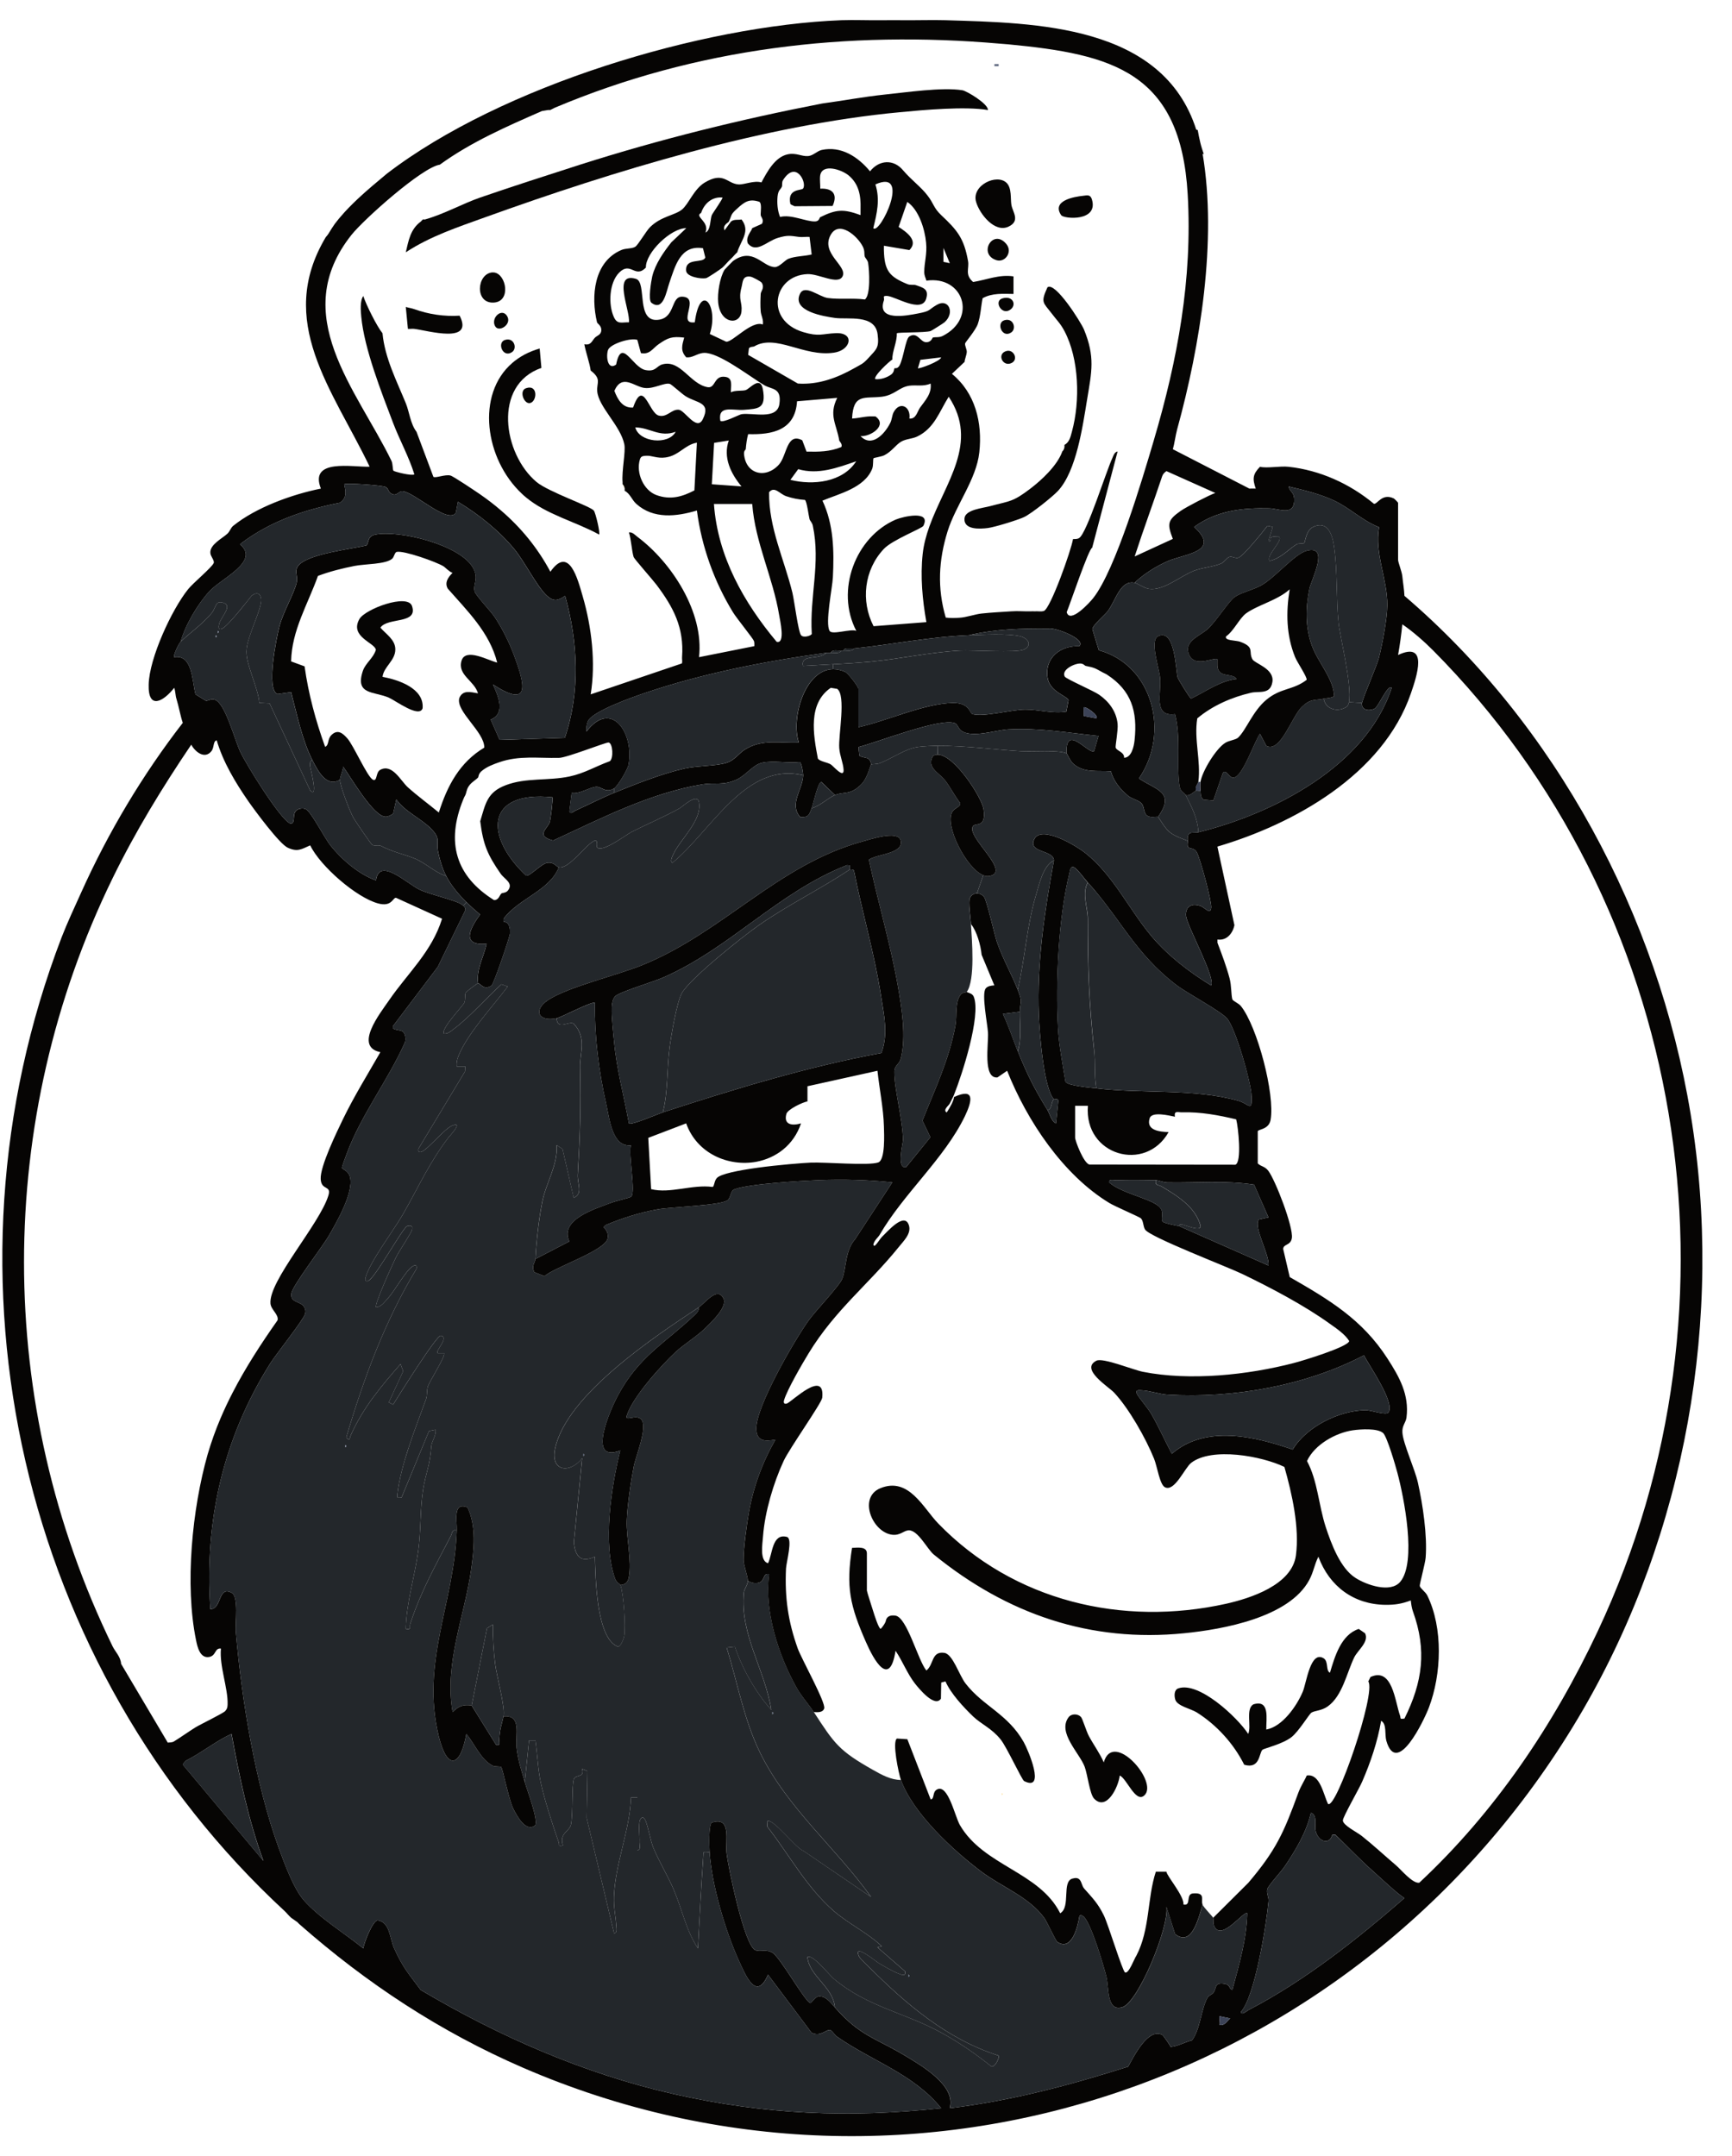
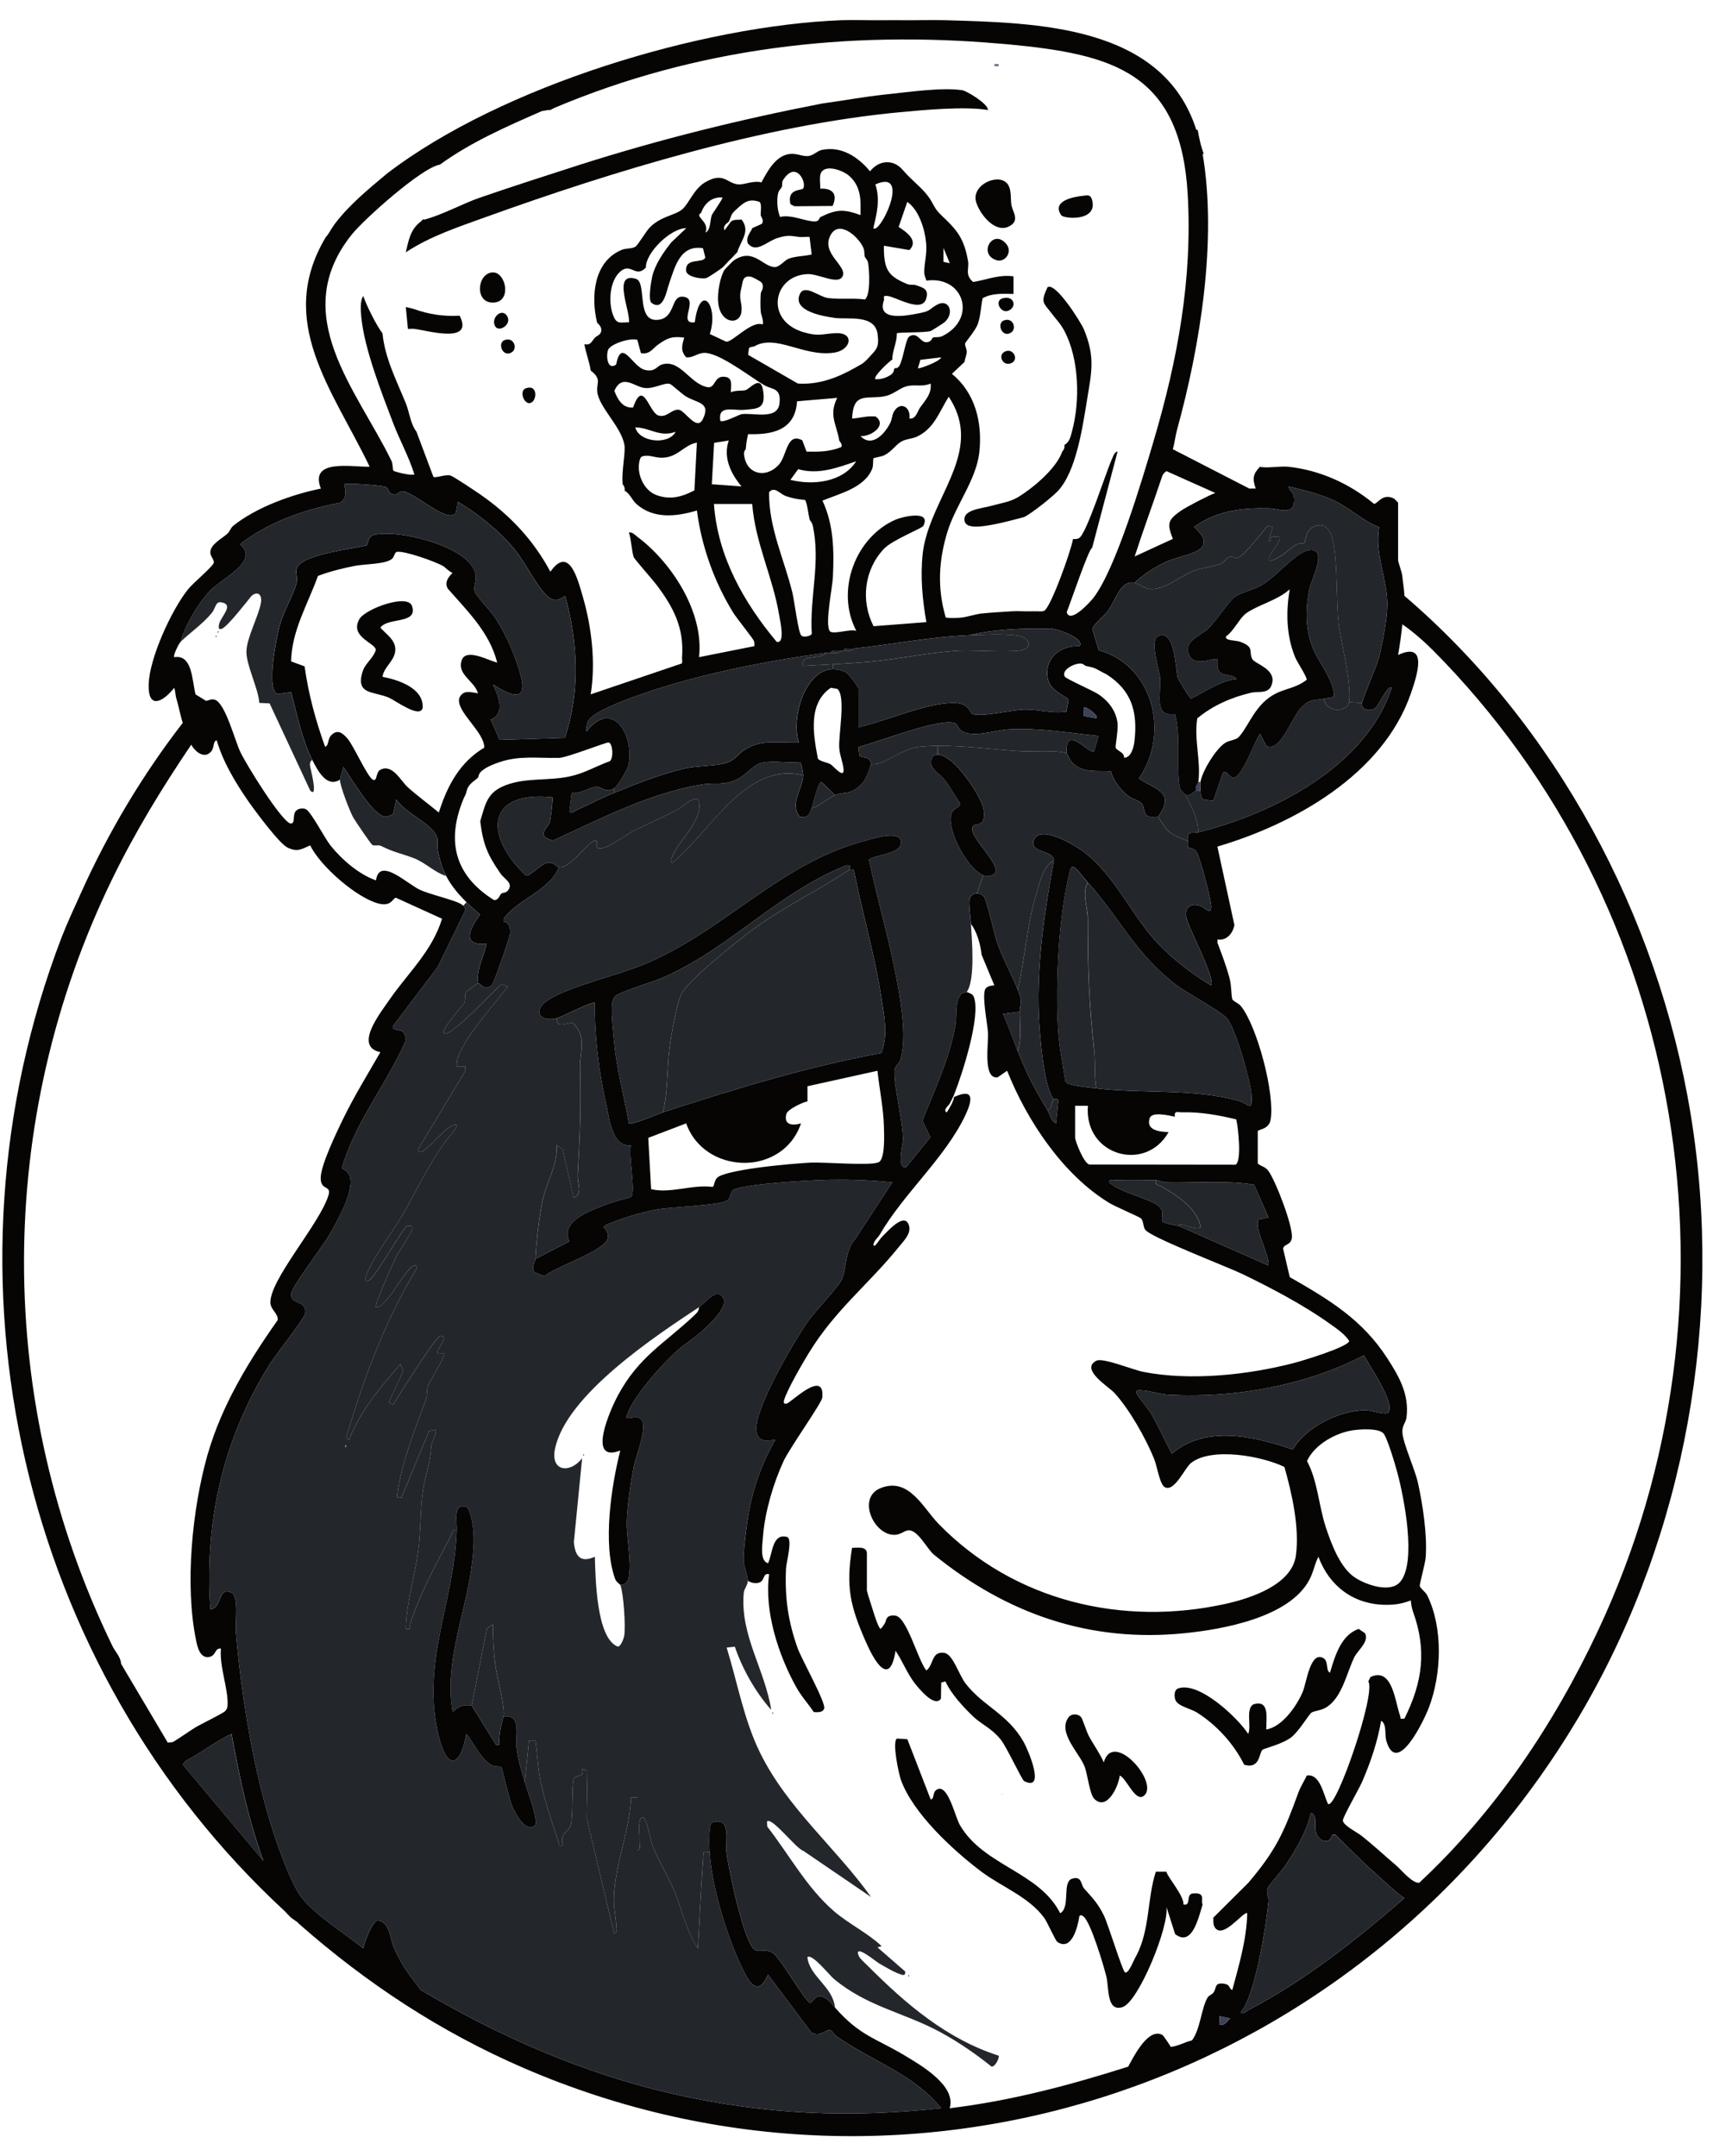
<svg xmlns="http://www.w3.org/2000/svg" width="49" height="61" viewBox="0 0 49 61" fill="none">
  <g clip-path="url(#clip0_626_924)">
    <path d="M47.83 31.52C48.777 37.28 47.684 43.375 44.783 48.374C38.666 58.908 25.859 63.295 14.788 58.494C12.449 57.479 10.375 56.112 8.476 54.442C8.455 54.424 8.434 54.402 8.416 54.381L8.236 54.255C8.16 54.187 8.111 54.12 8.056 54.069C0.614 47.193 -1.961 36.181 1.743 26.518C1.903 26.105 2.111 25.661 2.294 25.256C3.061 23.548 4.034 21.919 5.171 20.45C5.108 20.273 5.059 19.988 4.991 19.768C4.962 19.682 4.965 19.553 4.928 19.459C4.631 19.84 4.185 20.103 4.206 19.365C4.224 18.619 4.855 17.252 5.32 16.672C5.46 16.495 5.987 16.06 6.045 15.931C6.076 15.858 5.956 15.743 5.951 15.643C5.933 15.405 6.29 15.233 6.436 15.096C6.504 15.031 6.53 14.929 6.598 14.876C7.247 14.352 8.272 13.984 9.078 13.823C8.739 12.959 9.978 13.222 10.458 13.203C9.407 11.017 7.795 9.092 9.217 6.708C9.245 6.678 9.271 6.646 9.295 6.608C9.355 6.506 9.42 6.407 9.488 6.31H9.491C9.504 6.291 9.517 6.275 9.53 6.259C9.564 6.216 9.598 6.173 9.634 6.133C9.785 5.953 9.952 5.787 10.122 5.626C10.385 5.379 10.664 5.148 10.941 4.917C14.191 2.42 19.878 0.723 23.803 0.572C24.184 0.559 24.567 0.578 24.946 0.572C25.165 0.57 25.387 0.572 25.608 0.572C25.986 0.575 26.37 0.562 26.751 0.572C29.294 0.65 32.891 0.69 33.843 3.668C33.856 3.671 33.872 3.676 33.885 3.679C33.906 3.8 33.929 3.918 33.958 4.036C33.984 4.146 34.021 4.256 34.057 4.364C34.047 4.358 34.034 4.353 34.023 4.35C34.438 6.804 33.955 9.777 33.301 12.153C33.254 12.328 33.225 12.564 33.181 12.709L35.346 13.823C35.406 13.82 35.466 13.823 35.526 13.823C35.429 13.544 35.442 13.415 35.646 13.206C35.849 13.254 36.217 13.179 36.457 13.206C37.339 13.302 38.181 13.681 38.87 14.253C38.969 14.271 39.099 13.941 39.433 14.102C39.459 14.118 39.553 14.215 39.553 14.226V15.837C39.553 15.909 39.66 16.17 39.673 16.301C39.691 16.487 39.725 16.672 39.733 16.857C43.998 20.503 46.904 25.879 47.83 31.52ZM45.203 46.146C49.585 36.831 47.712 25.627 40.547 18.404C40.304 18.159 39.957 17.853 39.673 17.663C39.644 17.955 39.605 18.24 39.553 18.53C40.422 18.127 40.08 19.137 39.916 19.615C39.123 21.921 36.598 23.315 34.441 23.951L34.923 26.174C34.873 26.413 34.701 26.617 34.443 26.58V26.671C34.568 27.001 34.696 27.337 34.787 27.681C34.842 27.893 34.827 28.124 34.863 28.269C34.879 28.322 35.043 28.381 35.108 28.465C35.567 29.037 36.076 30.956 35.946 31.684C35.896 31.958 35.599 31.944 35.583 32.004V32.914C35.682 33.01 35.776 32.989 35.878 33.118C36.081 33.381 36.595 34.718 36.548 35.027C36.514 35.244 36.303 35.188 36.303 35.338L36.488 36.13C37.592 36.764 38.538 37.323 39.253 38.434C39.587 38.952 39.874 39.457 39.791 40.104C39.77 40.255 39.66 40.333 39.676 40.534C39.697 40.843 40.028 41.56 40.114 41.946C40.252 42.566 40.383 43.439 40.333 44.07C40.32 44.231 40.158 44.825 40.166 44.867C40.179 44.937 40.325 45.029 40.38 45.139C40.831 46.06 40.784 47.365 40.424 48.31C40.278 48.691 39.514 50.281 39.219 49.242C39.172 49.07 39.237 48.769 39.073 48.683C38.974 49.268 38.776 49.854 38.541 50.396C38.458 50.595 37.991 51.4 37.991 51.502C37.991 51.639 38.403 51.841 38.525 51.94C38.857 52.203 39.17 52.496 39.493 52.77C39.639 52.893 39.96 53.293 40.153 53.264C42.292 51.269 43.948 48.812 45.203 46.146ZM39.733 48.621C40.247 47.587 40.37 46.685 39.973 45.587C39.939 45.493 39.923 45.378 39.913 45.278C39.652 45.375 39.47 45.404 39.193 45.402C38.306 45.391 37.612 44.886 37.299 44.041C37.185 44.261 37.164 44.47 37.039 44.701C36.47 45.762 34.592 46.097 33.512 46.205C30.841 46.476 28.491 45.665 26.417 43.979C26.232 43.826 25.968 43.278 25.702 43.294C25.564 43.305 25.465 43.444 25.246 43.42C24.972 43.388 24.737 43.144 24.635 42.867C24.526 42.572 24.575 42.242 24.901 42.105C25.71 41.769 26.117 42.663 26.545 43.103C28.681 45.303 31.759 46.022 34.686 45.372C35.367 45.219 36.551 44.843 36.663 44.003C36.767 43.211 36.553 42.26 36.337 41.501C35.7 41.192 34.284 40.934 33.7 41.385C33.512 41.533 33.23 42.217 32.956 42.075C32.808 41.997 32.74 41.492 32.651 41.272C32.416 40.69 31.944 39.855 31.522 39.401C31.365 39.232 30.546 38.735 31.018 38.496C31.203 38.402 32.059 38.756 32.336 38.81C33.663 39.073 35.299 38.901 36.608 38.56C36.83 38.504 38.134 38.109 38.171 37.94C38.056 37.749 37.803 37.578 37.623 37.451C36.906 36.933 35.943 36.426 35.145 36.042C34.717 35.835 32.526 34.997 32.395 34.785C32.336 34.686 32.351 34.549 32.281 34.471C32.242 34.428 31.545 34.133 31.383 34.033C30.077 33.239 29.057 31.713 28.493 30.293L28.219 30.481C27.799 30.524 27.971 29.528 27.951 29.211C27.935 28.959 27.765 28.118 27.886 27.965C27.94 27.895 28.047 27.882 28.131 27.877L27.771 27.012C27.745 26.746 27.638 26.349 27.471 26.145C27.46 25.976 27.39 25.503 27.439 25.404C27.481 25.318 27.559 25.275 27.64 25.275C27.711 25.275 27.781 25.307 27.836 25.369C27.919 25.468 28.125 26.413 28.206 26.655C28.371 27.133 28.618 27.554 28.793 28.003C28.947 28.4 28.858 28.295 28.853 28.623L28.373 28.685C28.535 29.026 28.652 29.386 28.793 29.737C29.062 30.401 29.26 30.801 29.636 31.407C29.693 31.504 29.748 31.732 29.876 31.781L29.941 31.136C29.93 31.064 29.826 31.109 29.816 31.099C29.521 30.774 29.411 29.216 29.39 28.717C29.331 27.248 29.552 25.788 29.816 24.348C29.821 24.04 29.075 24.134 29.258 23.747C29.458 23.323 30.463 23.938 30.713 24.139C31.509 24.778 31.942 25.731 32.578 26.488C33.048 27.044 33.648 27.503 34.263 27.879C34.407 27.691 33.588 26.204 33.554 25.914C33.546 25.833 33.559 25.761 33.598 25.694C33.692 25.578 33.82 25.586 33.95 25.627C34.088 25.669 34.242 25.898 34.266 25.68C34.284 25.495 33.958 24.3 33.861 24.117C33.783 23.973 33.658 24.023 33.614 23.962C33.577 23.913 33.614 23.806 33.603 23.793C33.575 23.479 33.742 23.583 33.903 23.546C36.008 23.025 38.648 21.688 39.373 19.459C39.269 19.338 38.995 19.996 38.893 20.047C38.76 20.114 38.541 20.111 38.528 19.921C38.528 19.913 38.528 19.902 38.533 19.886C38.578 19.687 38.945 18.86 39.008 18.619C39.107 18.229 39.245 17.515 39.248 17.126C39.256 16.385 38.885 15.676 39.016 14.916C38.557 14.739 38.194 14.376 37.748 14.164C37.336 13.971 36.898 13.869 36.457 13.764C36.48 13.904 36.603 13.914 36.613 14.102C36.642 14.623 36.183 14.387 35.917 14.382C35.153 14.363 34.422 14.443 33.783 14.908C34.55 15.609 33.528 15.665 33.04 15.874C32.698 16.025 32.372 16.229 32.098 16.487C31.694 16.406 31.571 16.975 31.342 17.287C31.258 17.399 30.89 17.706 30.906 17.805L31.086 18.396C32.615 18.815 33.108 20.737 32.221 22.023C32.696 22.348 33.267 22.402 32.761 23.111C32.716 23.087 32.534 23.162 32.427 23.052C32.362 22.984 32.367 22.823 32.307 22.743C32.228 22.638 32.033 22.608 31.923 22.52C31.699 22.337 31.509 22.109 31.428 21.822C31.055 21.792 30.658 21.881 30.353 21.596C30.275 21.524 30.191 21.322 30.176 21.314C30.134 20.442 30.802 21.357 30.953 21.25L31.078 20.82C30.215 20.732 29.401 20.587 28.524 20.635C28.162 20.657 27.531 20.879 27.212 20.686C27.113 20.624 27.095 20.49 27.012 20.458C26.584 20.302 24.808 21.006 24.288 21.134L24.312 21.381C24.471 21.47 24.609 21.384 24.646 21.626C24.622 21.645 24.552 21.996 24.375 22.182C24.056 22.509 23.884 22.386 23.623 22.493L23.235 22.12C23.135 22.144 23.013 22.735 22.963 22.864C22.893 23.046 22.882 23.132 22.64 23.116C22.316 22.751 22.71 22.337 22.723 21.935C22.723 21.867 22.679 21.575 22.624 21.559C22.293 21.599 21.886 21.51 21.565 21.578C21.304 21.631 21.098 21.943 20.83 22.061C20.446 22.23 20.23 22.133 19.875 22.19C18.385 22.437 17.011 23.151 15.649 23.779C15.13 23.648 15.501 23.438 15.555 23.253C15.576 23.189 15.654 22.579 15.628 22.555C13.714 22.364 13.714 23.677 14.887 24.775C14.992 24.794 15.318 24.432 15.485 24.41C15.681 24.383 15.73 24.52 15.811 24.536C15.55 25.2 14.666 25.422 14.248 25.992V26.08C14.418 26.08 14.436 26.282 14.426 26.416C14.415 26.534 13.969 27.839 13.907 27.882C13.69 28.032 13.594 27.82 13.526 27.817C13.471 27.417 13.688 27.079 13.766 26.703C13.033 26.76 13.294 26.271 13.583 25.873C13.455 25.763 13.322 25.648 13.197 25.524C12.973 25.302 12.764 25.057 12.623 24.783C12.514 24.569 12.449 24.354 12.399 24.117C12.329 23.787 12.485 23.744 12.203 23.452C11.924 23.162 11.46 22.968 11.212 22.617L11.123 23.019C11.061 23.062 10.985 23.105 10.91 23.105C10.563 23.105 9.921 21.98 9.707 21.688C9.71 21.79 9.618 21.977 9.618 22.058C9.238 22.297 8.985 21.792 8.836 21.502C8.546 20.925 8.4 20.208 8.236 19.582L7.852 19.636C7.519 19.515 7.826 18.028 7.905 17.724C8.014 17.306 8.312 16.817 8.392 16.487C8.442 16.274 8.291 16.14 8.478 15.963C8.802 15.662 9.916 15.536 10.357 15.434C10.445 15.394 10.37 15.176 10.612 15.125C11.285 14.986 13.054 15.413 13.398 16.092C13.547 16.39 13.375 16.527 13.429 16.734C13.458 16.844 13.883 17.289 13.995 17.456C14.201 17.765 14.402 18.165 14.533 18.514C14.828 19.298 15.06 20.09 13.948 19.365C14.095 19.695 14.311 20.184 13.883 20.358L14.136 20.933L15.98 20.874C16.421 19.58 16.353 18.162 15.988 16.857C15.79 16.989 15.673 17.032 15.477 16.857C15.193 16.602 14.843 15.885 14.546 15.528C14.105 14.999 13.539 14.548 12.955 14.196L12.897 14.508C12.673 14.841 11.721 13.917 11.382 13.896C11.277 13.89 11.217 14.075 11.045 13.949C10.985 13.909 10.985 13.804 10.902 13.775C10.764 13.724 9.78 13.659 9.738 13.7C9.785 13.917 9.819 14.081 9.616 14.223C8.609 14.422 7.652 14.744 6.822 15.372L6.793 15.402C7.367 15.883 6.253 16.366 5.92 16.734C5.596 17.088 5.236 17.692 5.111 18.157C5.051 18.213 4.892 18.554 4.928 18.592C5.442 18.511 5.429 19.225 5.531 19.644L5.831 19.829C5.914 19.816 5.977 19.765 6.073 19.795C6.371 19.878 6.642 20.947 6.801 21.277C6.971 21.634 7.918 23.17 8.207 23.296C8.374 23.323 8.262 23.054 8.372 22.942C8.434 22.872 8.57 22.853 8.653 22.893C8.797 22.958 9.188 23.717 9.347 23.916C9.665 24.316 10.161 24.743 10.638 24.907C10.724 24.233 11.512 24.995 11.862 25.165C12.159 25.31 12.897 25.465 13.069 25.594C13.085 25.605 13.098 25.616 13.108 25.624C13.142 25.653 13.163 25.68 13.168 25.745L12.386 27.353L11.121 29.026C11.069 29.168 11.324 29.112 11.408 29.195C11.47 29.257 11.486 29.402 11.457 29.49C10.991 30.538 10.21 31.555 9.814 32.629C9.785 32.707 9.671 33.005 9.676 33.043C9.678 33.08 9.861 33.112 9.905 33.311C10.005 33.746 9.527 34.573 9.305 34.957C9.12 35.279 8.275 36.367 8.244 36.592C8.207 36.855 8.484 36.81 8.593 36.957C8.638 37.025 8.656 37.086 8.632 37.169C8.585 37.341 7.816 38.303 7.646 38.571C6.321 40.676 5.776 43.023 5.951 45.525C6.28 45.528 6.162 44.854 6.553 45.061C6.762 45.168 6.65 45.915 6.673 46.175C6.84 48.122 7.226 50.463 7.889 52.289C8.051 52.729 8.306 53.428 8.596 53.76C9.024 54.252 9.77 54.708 10.278 55.122C10.299 54.969 10.534 54.356 10.68 54.327C11.037 54.375 11.024 54.84 11.152 55.122C11.405 55.68 11.569 55.847 11.903 56.298C14.131 57.619 16.531 58.669 19.056 59.241C21.638 59.826 24.02 59.923 26.628 59.643H26.871C28.592 59.437 30.27 58.991 31.918 58.467C32.08 58.169 32.484 57.361 32.881 57.568C32.915 57.584 33.115 57.887 33.121 57.909C33.337 57.887 33.507 57.775 33.723 57.724C33.961 57.401 33.981 56.84 34.156 56.526C34.198 56.448 34.276 56.437 34.326 56.378C34.428 56.249 34.339 56.075 34.641 56.123C34.819 56.153 34.756 56.26 34.863 56.298C35.053 55.592 35.267 54.875 35.286 54.131C35.2 54.032 34.568 54.928 34.354 54.502C34.31 54.41 34.336 54.279 34.323 54.255L35.317 53.266C36.099 52.343 36.316 51.857 36.728 50.726C36.799 50.53 36.932 50.329 36.968 50.232C37.346 50.165 37.44 50.769 37.571 51.035C37.798 51.212 38.938 47.894 38.711 47.569C38.729 47.526 38.755 47.488 38.771 47.445C39.394 47.155 39.464 48.133 39.608 48.535C39.637 48.621 39.587 48.64 39.733 48.621ZM39.613 44.752C40.085 44.196 39.72 42.365 39.535 41.672C39.483 41.471 39.24 40.641 39.13 40.542C38.969 40.4 38.492 40.434 38.275 40.464C37.79 40.534 37.19 40.867 36.976 41.334C37.279 41.895 37.302 42.575 37.508 43.206C37.665 43.681 37.918 44.365 38.343 44.637C38.658 44.841 39.337 45.077 39.613 44.752ZM39.733 53.699C39.55 53.594 39.031 53.103 38.831 52.925C38.471 52.608 38.126 52.238 37.777 51.905H37.693C37.607 52.222 37.284 52.088 37.221 51.798C37.185 51.623 37.281 51.363 37.088 51.285C36.958 51.838 36.666 52.324 36.355 52.788C36.256 52.941 35.878 53.344 35.852 53.449C35.823 53.562 35.899 53.675 35.888 53.787C35.828 54.437 35.507 56.478 35.106 56.918C35.121 57.028 35.275 56.891 35.325 56.864C36.916 56.035 38.374 54.88 39.733 53.699ZM39.284 39.954C39.464 39.664 38.734 38.638 38.588 38.343C36.942 39.205 34.881 39.567 33.032 39.457C32.808 39.444 32.529 39.344 32.309 39.334C32.249 39.334 32.109 39.301 32.161 39.425C32.195 39.514 32.482 39.844 32.568 39.997C32.779 40.362 32.954 40.754 33.152 41.13C34.104 40.303 35.497 40.636 36.572 41.009C36.965 40.354 37.897 39.906 38.63 39.895C38.794 39.892 39.222 40.059 39.284 39.954ZM35.886 35.803C35.925 35.499 35.455 34.721 35.612 34.501L35.886 34.441L35.479 33.515C34.673 33.389 33.843 33.469 33.027 33.453C32.904 33.451 32.789 33.392 32.701 33.389C32.333 33.381 31.955 33.376 31.587 33.389C31.516 33.392 31.365 33.343 31.378 33.451C31.717 33.749 32.458 33.883 32.758 34.106C32.972 34.267 32.828 34.455 32.889 34.557C32.917 34.603 33.275 34.675 33.361 34.688L35.886 35.803ZM35.033 31.142C35.333 31.227 35.426 31.485 35.408 31.005C35.393 30.615 34.952 29.077 34.712 28.811C34.516 28.593 33.606 28.113 33.282 27.869C32.693 27.42 32.302 26.953 31.939 26.47C31.803 26.29 31.673 26.107 31.537 25.919C31.493 25.857 31.446 25.796 31.399 25.734C31.305 25.608 31.209 25.482 31.107 25.355C31.005 25.226 30.896 25.098 30.778 24.969C30.734 24.923 30.658 24.824 30.583 24.732C30.507 24.641 30.431 24.558 30.384 24.536C30.277 24.491 30.272 24.638 30.254 24.708C29.944 25.962 29.86 27.796 29.933 29.087C29.959 29.579 30.066 30.116 30.144 30.605C30.22 30.72 30.843 30.768 31.018 30.79C32.325 30.946 33.781 30.79 35.033 31.142ZM34.947 32.951C35.14 32.895 35.03 31.872 34.973 31.668C34.482 31.55 33.955 31.453 33.449 31.469C33.332 31.474 33.207 31.407 33.241 31.593C33.066 31.558 32.591 31.44 32.526 31.633C32.414 31.982 32.808 32.02 33.061 32.028C32.406 33.19 30.663 32.688 30.778 31.284H30.416V32.183C30.416 32.277 30.661 32.914 30.82 32.946L34.947 32.951ZM34.803 57.103L34.503 57.041C34.49 57.114 34.524 57.232 34.503 57.289C34.67 57.31 34.73 57.154 34.803 57.103ZM34.383 13.947L33.001 13.329C33.001 13.329 32.909 13.38 32.878 13.477C32.625 14.237 32.346 14.983 32.101 15.743L33.181 15.246C33.019 14.822 33.024 14.72 33.402 14.454C33.554 14.347 34.219 14 34.383 13.947ZM32.641 12.462C33.314 10.185 33.739 7.9 33.601 5.497C33.402 2.036 31.472 1.534 28.522 1.254C28.446 1.246 28.373 1.241 28.298 1.236C23.975 0.857 19.705 1.354 15.688 3.051L15.568 3.112H15.508L15.331 3.142C14.337 3.577 13.328 4.017 12.443 4.659C11.948 4.729 10.302 6.197 9.947 6.641C8.142 8.907 10.088 11.014 11.074 13.036C11.118 13.128 11.105 13.286 11.131 13.318C11.15 13.342 11.643 13.471 11.723 13.42C11.567 12.918 11.306 12.451 11.121 11.965C10.795 11.108 10.304 9.863 10.221 8.963C10.205 8.799 10.179 8.512 10.278 8.375C10.359 8.625 10.662 9.234 10.821 9.428C10.889 10.134 11.22 10.77 11.481 11.409C11.58 11.648 11.609 11.989 11.783 12.215L12.261 13.49C12.321 13.533 12.597 13.415 12.743 13.453C12.827 13.474 13.453 13.896 13.581 13.984C13.787 14.127 13.985 14.277 14.173 14.441C14.736 14.924 15.208 15.496 15.571 16.175C16.103 15.415 16.346 16.393 16.486 16.873C16.739 17.741 16.857 18.75 16.711 19.644L19.291 18.769C19.311 18.712 19.291 18.651 19.296 18.592C19.358 17.749 19.045 17.174 18.576 16.548C18.469 16.406 17.942 15.81 17.926 15.759C17.872 15.584 17.858 15.262 17.793 15.063C17.892 15.047 17.96 15.131 18.033 15.187C18.996 15.907 19.922 17.319 19.776 18.592L21.341 18.28C21.341 18.232 21.346 18.184 21.33 18.135C21.307 18.065 20.84 17.491 20.738 17.324C20.206 16.457 19.849 15.464 19.716 14.443C19.139 14.615 18.492 14.693 18.005 14.258C17.872 14.14 17.83 13.968 17.673 13.885C17.668 13.866 17.676 13.845 17.673 13.823C17.658 13.74 17.624 13.713 17.616 13.702C17.613 13.702 17.613 13.702 17.613 13.702C17.611 13.683 17.616 13.662 17.613 13.64C17.585 13.326 17.705 12.776 17.663 12.572C17.559 12.046 16.927 11.506 16.896 11.066C16.878 10.821 17.026 10.727 16.711 10.483C16.685 10.279 16.575 9.978 16.531 9.739C16.724 9.777 16.742 9.645 16.831 9.554C16.891 9.492 17.013 9.473 17.011 9.336C17.016 9.215 16.899 9.151 16.891 9.122C16.713 8.378 16.799 7.406 17.579 7.073C17.707 7.019 17.877 7.041 17.971 6.982C18.054 6.931 18.279 6.536 18.391 6.426C18.704 6.117 19.092 6.093 19.293 5.929C19.484 5.773 19.627 5.354 19.935 5.166C20.475 4.842 20.566 5.196 20.892 5.217C21.064 5.228 21.33 5.097 21.542 5.161C21.701 4.863 21.925 4.441 22.285 4.366C22.53 4.315 22.682 4.433 22.867 4.415C23.008 4.401 23.117 4.272 23.245 4.243C23.795 4.122 24.275 4.436 24.614 4.847C24.87 4.522 25.28 4.495 25.548 4.817C25.791 5.102 26.054 5.285 26.239 5.529C26.425 5.768 26.404 5.873 26.628 6.087C27.077 6.509 27.273 6.737 27.387 7.387C27.424 7.599 27.288 7.771 27.531 7.978C27.917 7.916 28.271 7.758 28.673 7.819V8.316C28.381 8.313 28.068 8.286 27.799 8.437C27.75 8.678 27.745 8.928 27.664 9.164C27.601 9.347 27.309 9.683 27.304 9.715C27.293 9.785 27.353 9.876 27.351 9.957C27.346 10.051 27.283 10.193 27.291 10.236L26.931 10.577C27.591 11.117 27.797 11.952 27.706 12.797C27.622 13.565 27.04 14.288 26.808 15.031C26.552 15.858 26.513 16.637 26.756 17.472C26.881 17.488 27.012 17.485 27.139 17.477C27.33 17.469 27.599 17.373 27.771 17.357C28.047 17.327 28.337 17.314 28.613 17.295C28.791 17.281 28.976 17.3 29.153 17.295C29.195 17.292 29.234 17.295 29.273 17.295C29.359 17.287 29.448 17.311 29.534 17.284C29.722 17.209 30.306 15.568 30.356 15.252C30.421 15.246 30.47 15.26 30.533 15.219C30.75 15.08 31.297 13.326 31.47 12.959C31.501 12.886 31.529 12.789 31.618 12.773L30.898 15.498C30.802 15.515 30.272 17.096 30.178 17.319C30.27 17.66 30.833 17.042 30.927 16.922C31.561 16.122 32.322 13.541 32.641 12.464V12.462ZM32.098 20.944C32.187 20.117 32.004 19.532 31.318 19.086C31.282 19.062 31.237 19.046 31.198 19.024C30.989 18.909 30.966 18.887 30.716 18.839C30.695 18.839 30.653 18.774 30.57 18.772C30.397 18.764 30.017 18.951 30.123 19.142C30.16 19.207 30.95 19.55 31.096 19.655C31.373 19.848 31.584 20.128 31.618 20.479C31.636 20.662 31.55 21.105 31.563 21.151C31.592 21.244 31.816 21.279 31.801 21.438C32.012 21.435 32.08 21.118 32.098 20.944ZM31.018 20.323C31.102 20.246 30.7 19.964 30.658 20.015L30.663 20.256L31.018 20.323ZM30.536 18.28C30.739 18.079 29.826 17.738 29.667 17.784C28.913 17.775 28.149 17.797 27.411 17.971C26.326 18.014 25.246 18.232 24.166 18.345H23.954C23.861 18.358 23.868 18.404 23.863 18.406C23.845 18.409 23.824 18.404 23.803 18.406C23.712 18.42 23.555 18.361 23.503 18.468H23.383C21.667 18.702 19.862 19.053 18.216 19.615C17.892 19.725 16.76 20.125 16.635 20.401C16.593 20.495 16.583 20.595 16.591 20.697C17.308 19.76 17.952 20.767 17.78 21.642C17.754 21.776 17.475 22.243 17.373 22.305C17.139 22.45 17.016 22.254 16.872 22.259C16.695 22.265 16.395 22.472 16.174 22.434L16.108 22.955C16.147 23.046 16.223 22.96 16.273 22.936C16.638 22.772 17 22.582 17.373 22.431C17.984 22.182 18.74 21.881 19.377 21.741C19.755 21.658 20.235 21.677 20.548 21.583C20.785 21.513 20.9 21.312 21.08 21.202C21.565 20.901 22.063 21.03 22.601 21.006C22.369 20.318 22.776 18.933 23.576 18.933C23.681 18.933 23.793 18.957 23.91 19.008C23.999 19.048 24.286 19.427 24.286 19.488V20.573C25.092 20.396 26.146 19.902 26.959 19.886C27.429 19.878 27.432 20.181 27.512 20.203C27.854 20.289 28.611 20.076 29.002 20.074C29.388 20.071 29.777 20.197 30.168 20.133L30.23 19.808C30.199 19.693 29.701 19.577 29.638 19.174C29.55 18.592 30.017 18.261 30.536 18.28ZM26.672 9.503C27.656 9.003 27.257 7.79 26.208 7.94C26.19 7.86 26.148 7.809 26.148 7.693C26.148 7.425 26.232 7.191 26.2 6.866C26.164 6.479 25.994 5.934 25.668 5.712L25.423 6.42C25.64 6.56 25.997 6.807 25.728 7.075L25.006 6.952V7.075C25.021 7.664 25.162 7.827 25.668 8.037C25.76 8.074 25.856 8.047 25.908 8.066C26.114 8.139 26.289 8.174 26.2 8.458C26.067 8.869 25.324 8.383 25.097 8.372C24.943 8.364 25.032 8.429 25.006 8.499C24.797 9.1 25.647 8.931 25.968 8.869C26.346 8.797 26.247 8.772 26.508 8.622C26.837 8.434 27.025 8.85 26.72 9.119C26.686 9.148 26.352 9.358 26.328 9.366C26.161 9.417 25.405 9.395 25.371 9.43C25.384 9.667 25.235 9.951 25.246 10.171C25.167 10.214 24.69 10.657 24.766 10.727C24.917 10.741 25.089 10.684 25.212 10.596C25.303 10.528 25.29 10.437 25.306 10.418C25.314 10.41 25.387 10.445 25.447 10.343C25.559 10.147 25.619 9.586 25.726 9.519C25.945 9.379 26.031 9.661 26.182 9.68C26.346 9.696 26.378 9.556 26.388 9.551C26.459 9.527 26.563 9.559 26.672 9.503ZM26.292 14.897C26.74 13.651 27.706 12.529 26.84 11.224C26.571 11.653 26.435 12.115 25.95 12.349C25.804 12.419 25.634 12.413 25.491 12.497C25.345 12.583 25.23 12.771 25.021 12.878C24.941 12.921 24.721 12.95 24.714 12.964C24.69 12.993 24.716 13.16 24.674 13.265C24.455 13.807 23.735 13.968 23.268 14.164C23.587 14.841 23.6 15.587 23.563 16.331C23.548 16.64 23.336 17.636 23.472 17.851C23.545 17.969 24.069 17.781 24.226 17.848C23.626 16.704 24.205 15.187 25.345 14.698C25.551 14.613 26.305 14.438 26.14 14.838C26.135 14.851 26.13 14.865 26.122 14.878C26.083 14.951 25.246 15.273 25.006 15.528C24.448 16.119 24.346 17 24.714 17.716L26.208 17.601C26.096 16.967 26.034 16.315 26.104 15.668C26.133 15.405 26.203 15.147 26.292 14.897ZM26.871 7.446L26.691 7.014V7.408L26.871 7.446ZM26.628 10.11L26.039 10.18L25.968 10.418C25.994 10.445 26.594 10.228 26.628 10.11ZM26.028 11.533C26.174 11.329 26.365 11.138 26.328 10.851C26.13 10.942 25.916 10.886 25.728 10.912C25.428 10.955 25.316 11.178 24.946 11.224C24.46 11.283 24.14 11.119 24.106 11.841C24.314 11.831 24.489 11.769 24.706 11.78C24.727 11.782 24.747 11.78 24.766 11.78C25.126 12.032 24.625 12.362 24.346 12.338C24.659 12.668 25.024 12.29 25.186 11.965C25.235 11.871 25.235 11.75 25.282 11.662C25.457 11.334 25.775 11.506 25.728 11.841C25.916 11.863 25.95 11.643 26.028 11.533ZM24.706 6.455C24.888 6.659 25.799 4.756 24.766 5.217C24.904 5.647 24.808 6.039 24.706 6.455ZM24.586 10.11C24.794 9.881 24.878 9.836 24.828 9.454C24.755 8.883 23.986 9.044 23.623 8.995C23.321 8.952 22.395 8.81 22.632 8.313C22.765 8.031 23.172 8.397 23.42 8.431C23.756 8.477 24.127 8.426 24.468 8.472C24.635 8.354 24.594 7.645 24.56 7.438C24.547 7.357 24.479 7.301 24.466 7.261C24.442 7.183 24.474 7.108 24.411 6.979C24.26 6.675 23.741 6.224 23.503 6.641C23.203 7.169 23.983 7.521 23.837 7.817C23.712 8.072 23.162 7.741 22.843 7.755C21.868 7.795 21.63 9.068 22.723 9.395C23.175 9.532 23.255 9.441 23.657 9.425C23.754 9.422 23.832 9.436 23.887 9.463C24.132 9.575 23.991 9.922 23.589 9.978C22.734 10.102 21.954 9.441 21.341 9.798C21.309 9.817 21.223 9.801 21.187 9.857L21.166 10.04L22.572 10.851C23.146 10.891 23.681 10.692 24.166 10.418C24.385 10.292 24.401 10.311 24.586 10.11ZM24.346 6.085C24.348 6.023 24.343 5.961 24.346 5.899C24.356 5.537 24.301 5.212 24.015 4.968C23.808 4.793 23.255 4.616 23.203 4.97C23.188 5.081 23.209 5.223 23.206 5.338C23.55 5.319 23.709 5.491 23.555 5.827L22.481 5.835C22.444 5.816 22.389 5.797 22.361 5.773C22.262 5.33 22.669 5.395 22.718 5.336C22.841 5.185 22.523 4.509 22.152 5.097C22.113 5.161 22.136 5.242 22.121 5.279C22.087 5.365 22.019 5.365 21.998 5.556C21.98 5.744 21.996 5.961 22.069 6.138C22.382 6.055 22.809 6.275 23.06 6.265C23.18 6.262 23.185 6.155 23.203 6.146C23.657 5.921 23.861 5.908 24.346 6.085ZM23.503 21.626C23.574 21.669 23.879 22.039 23.866 21.779C23.855 21.583 23.759 21.384 23.743 21.164C23.715 20.802 23.944 19.668 23.683 19.488L23.503 19.459C22.851 19.905 23.01 20.785 23.138 21.459C23.19 21.543 23.404 21.564 23.503 21.626ZM23.803 12.647C23.842 12.561 23.748 12.489 23.743 12.462C23.67 12.008 23.438 11.748 23.686 11.256L22.549 11.353C22.499 12.174 21.847 12.303 21.166 12.282C21.127 12.424 21.111 12.564 21.098 12.709C21.098 12.72 21.041 12.749 21.049 12.846C21.098 13.415 21.659 13.557 22.035 13.146C22.267 12.889 22.251 12.223 22.697 12.456L22.817 12.776C23.167 12.784 23.477 12.781 23.803 12.647ZM24.223 13.05C23.694 13.232 23.151 13.439 22.582 13.273L22.361 13.576C23 13.735 23.837 13.649 24.223 13.05ZM22.966 17.934C22.901 16.863 23.221 15.944 22.995 14.87C22.976 14.784 22.914 14.731 22.903 14.69C22.877 14.599 22.83 14.191 22.773 14.143C22.59 14.132 22.418 14.097 22.243 14.038C22.058 13.976 21.915 13.742 21.758 13.925C21.745 14.924 22.186 15.823 22.418 16.769C22.473 16.997 22.582 17.878 22.663 17.971C22.734 18.057 22.953 17.982 22.966 17.934ZM22.963 7.199L22.903 6.702C22.804 6.694 22.7 6.716 22.601 6.702C22.353 6.67 22.285 6.646 22.001 6.732C21.693 6.826 21.398 7.178 21.158 6.888C21.083 6.705 21.26 6.544 21.281 6.455L21.555 6.332C21.625 6.216 21.523 6.136 21.521 6.085C21.516 5.993 21.56 5.757 21.482 5.709C21.192 5.612 21.059 5.717 20.858 5.899C20.655 6.082 20.72 6.061 20.618 6.27C20.6 6.305 20.438 6.361 20.498 6.517L20.678 6.27C20.764 6.192 20.905 6.232 20.978 6.208C21.242 6.549 20.957 6.799 20.858 7.137C20.783 7.204 20.73 7.277 20.678 7.323C20.59 7.403 20.496 7.521 20.438 7.57C20.376 7.623 20.024 7.86 19.974 7.87C19.833 7.897 19.426 7.833 19.411 7.661C19.379 7.272 19.904 7.465 19.953 7.282L19.888 7.022C19.246 6.92 19.1 7.532 18.936 8.005C18.852 8.241 18.769 8.823 18.43 8.566C18.331 8.491 18.422 7.956 18.453 7.817C18.539 7.465 18.774 7.132 18.993 6.855L19.416 6.455C18.991 6.447 18.26 7.145 18.273 7.57C17.96 7.892 17.846 7.379 17.514 7.715C17.233 8.002 17.206 8.614 17.366 8.968C17.465 9.186 17.585 9.113 17.793 9.119C17.838 8.797 17.311 7.685 17.992 7.889C18.318 7.988 17.968 9.154 18.649 9.044C19.111 8.971 18.972 8.367 19.317 8.394C19.815 8.429 19.142 9.183 19.656 9.119C19.81 7.956 20.344 8.649 20.081 9.449L20.543 9.667C20.717 9.693 21.265 9.054 21.581 9.181C21.607 9.049 21.529 8.92 21.521 8.807C21.508 8.654 21.513 8.469 21.521 8.313C21.523 8.241 21.638 8.147 21.552 8.002C21.529 7.962 21.289 7.835 21.234 7.827C20.997 7.792 21.017 7.983 20.978 8.128C20.882 8.488 21.004 8.544 20.978 8.807C20.939 9.213 20.378 9.17 20.318 8.56C20.292 8.3 20.363 7.854 20.498 7.631C20.506 7.618 20.725 7.395 20.738 7.384C21.307 6.976 21.573 7.553 21.922 7.556C22.045 7.559 22.204 7.363 22.301 7.323C22.494 7.245 22.757 7.25 22.963 7.199ZM21.972 18.157C22.23 18.227 22.063 17.531 22.043 17.402C21.868 16.336 21.362 15.345 21.281 14.258H20.198C20.303 15.748 21.049 17.053 21.972 18.157ZM22.05 11.428C22.116 10.961 21.836 11.025 21.625 10.899C21.589 10.878 21.547 10.851 21.503 10.824C21.067 10.542 20.318 9.981 19.927 9.983C19.765 9.983 19.625 10.102 19.476 10.11C19.457 10.11 19.437 10.107 19.416 10.11C19.244 9.927 19.296 9.769 19.356 9.551C19.009 9.511 18.899 9.554 18.636 9.736C18.461 9.857 18.383 10.04 18.132 9.989L18.031 9.616C17.851 9.546 17.261 9.728 17.201 9.903C17.139 10.091 17.193 10.488 17.431 10.314C17.587 9.524 17.887 10.394 18.26 10.469C18.555 10.526 18.571 10.354 18.74 10.308C19.252 10.166 19.52 10.864 20.016 10.953C20.253 10.996 20.188 10.606 20.527 10.663C20.744 10.698 20.673 10.926 20.678 11.098C20.796 11.036 21.012 11.066 21.098 11.036C21.177 11.012 21.369 10.789 21.489 10.843C21.531 10.861 21.562 10.91 21.581 11.006C21.685 11.573 21.448 11.562 21.038 11.595C20.738 11.619 20.305 11.45 20.378 11.903C20.446 11.978 20.91 11.729 20.978 11.718C21.289 11.667 21.985 11.893 22.05 11.428ZM20.138 13.7L20.978 13.761C20.678 13.402 20.449 12.94 20.618 12.462L20.203 12.529L20.138 13.7ZM20.138 6.085C20.164 6.026 20.464 5.609 20.438 5.588C20.149 5.561 19.924 5.754 19.836 6.023C19.833 6.031 19.77 6.047 19.784 6.104C19.81 6.203 20.055 6.34 19.958 6.579C20.11 6.522 20.091 6.189 20.138 6.085ZM19.883 11.86C20.123 11.372 19.716 11.409 19.398 11.21C19.283 11.138 19.001 10.875 18.951 10.861C18.798 10.816 18.505 11.004 18.245 10.977C17.95 10.95 17.603 10.555 17.381 11.057C17.475 11.305 17.616 11.552 17.911 11.53C18.203 10.69 18.352 11.675 18.633 11.756C18.871 11.823 18.998 11.57 19.204 11.592C19.379 11.611 19.71 12.212 19.883 11.86ZM19.645 13.874L19.716 12.524C19.374 12.58 19.21 12.889 18.831 12.942C18.589 12.977 18.438 12.881 18.273 12.894C18.192 12.902 18.132 12.902 18.104 12.996C17.986 13.375 18.206 13.877 18.576 14.008C18.965 14.148 19.296 14.057 19.645 13.874ZM19.116 12.215C18.662 12.381 18.398 12.099 17.973 12.091C18.08 12.515 18.915 12.599 19.116 12.215ZM17.253 21.535C17.363 21.451 17.337 21.03 17.22 21.006C17.149 20.992 16.027 21.443 15.811 21.441C15.221 21.454 14.692 21.368 14.126 21.564C13.948 21.626 13.766 21.693 13.62 21.819C13.531 21.897 13.539 21.983 13.526 21.996C13.445 22.08 13.333 22.131 13.257 22.249C13.195 22.345 13.197 22.426 13.166 22.493C13.142 22.536 13.124 22.568 13.106 22.617C12.613 23.825 12.889 24.786 13.977 25.465C14.115 25.465 14.134 25.32 14.186 25.277C14.217 25.256 14.316 25.264 14.371 25.192C14.535 24.982 14.272 24.875 14.162 24.716C13.792 24.182 13.669 23.895 13.586 23.234C13.737 22.727 13.784 22.413 14.308 22.214C14.88 21.994 15.508 22.096 16.113 21.967C16.536 21.878 16.857 21.677 17.253 21.535ZM13.701 21.151C13.709 20.705 12.887 20.125 12.994 19.749C13.095 19.507 13.32 19.582 13.523 19.615C13.419 19.255 12.939 19.099 13.056 18.696C13.168 18.312 13.823 18.691 14.066 18.745C13.852 17.891 13.218 17.281 12.668 16.653C12.569 16.481 12.681 16.328 12.803 16.207C12.712 16.18 12.589 16.044 12.54 16.017C12.326 15.89 11.429 15.571 11.223 15.614C11.165 15.627 11.152 15.756 11.095 15.807C10.91 15.968 10.325 15.952 10.028 16.011C9.676 16.081 9.331 16.167 8.995 16.293C8.711 17.091 8.252 17.834 8.236 18.712L8.617 18.852C8.726 19.634 8.932 20.393 9.198 21.129C9.318 21.078 9.253 20.912 9.381 20.791C9.553 20.627 9.691 20.737 9.824 20.887C9.999 21.078 10.39 21.98 10.55 22.058C10.68 22.12 10.623 21.851 10.758 21.779C11.1 21.596 11.337 22.093 11.541 22.276C11.82 22.525 12.125 22.748 12.415 22.987C12.655 22.225 13.009 21.564 13.701 21.151ZM12.506 25.992L11.207 25.401C11.113 25.382 11.095 25.667 10.698 25.559C10.088 25.396 9.065 24.512 8.776 23.916C8.523 24.026 8.421 24.11 8.142 23.983C7.907 23.878 7.206 22.928 7.02 22.66C6.663 22.144 6.308 21.556 6.131 20.944C6.021 20.971 6.068 21.142 5.98 21.253C5.789 21.489 5.518 21.269 5.411 21.067C4.587 22.286 3.835 23.516 3.186 24.845C-0.156 31.695 -0.156 39.715 3.186 46.578C3.259 46.728 3.415 46.873 3.426 47.072L4.748 49.303C4.767 49.29 4.861 49.306 4.923 49.266C5.129 49.139 5.327 48.995 5.531 48.868C5.677 48.78 6.316 48.471 6.373 48.406C6.428 48.342 6.436 48.304 6.439 48.218C6.454 47.767 6.201 47.126 6.251 46.64C6.066 46.615 6.123 46.849 5.907 46.879C5.661 46.913 5.586 46.602 5.547 46.406C5.223 44.835 5.437 42.682 5.875 41.143C5.977 40.797 6.097 40.459 6.238 40.128C6.345 39.879 6.46 39.637 6.582 39.398C6.95 38.684 7.391 38.007 7.852 37.352C7.894 37.194 7.667 37.054 7.652 36.88C7.592 36.243 9.039 34.638 9.29 33.824C9.384 33.52 9.091 33.692 9.073 33.359C9.05 33.002 9.535 32.011 9.707 31.654C10.02 31.01 10.406 30.387 10.761 29.767C10.002 29.608 10.753 28.669 11.011 28.293C11.533 27.533 12.219 26.923 12.506 25.992ZM5.171 49.921L7.453 52.646C7.028 51.492 6.775 50.267 6.551 49.053C6.102 49.26 5.711 49.583 5.267 49.808C5.213 49.838 5.176 49.918 5.171 49.921Z" fill="#060504" />
    <path d="M38.893 20.047C38.995 19.996 39.269 19.338 39.373 19.459C38.648 21.688 36.008 23.025 33.903 23.546C33.885 23.156 33.713 22.826 33.543 22.493C33.676 22.531 33.76 22.397 33.843 22.367C33.872 22.359 33.926 22.375 33.963 22.367C33.973 22.464 33.958 22.55 34.047 22.622L34.326 22.649L34.594 21.873C34.683 21.733 34.777 22.018 34.894 21.999C35.147 21.999 35.484 20.982 35.645 20.759L35.825 21.102C36.232 21.312 36.548 20.251 36.845 19.983C37.088 19.76 37.195 19.822 37.448 19.768C37.503 20.087 37.881 20.16 38.111 19.985C38.134 19.961 38.152 19.918 38.163 19.865L38.533 19.886C38.528 19.902 38.528 19.913 38.528 19.921C38.541 20.112 38.76 20.114 38.893 20.047Z" fill="#23272B" />
    <path d="M38.83 52.925C39.031 53.102 39.55 53.594 39.733 53.699C38.374 54.88 36.916 56.035 35.325 56.864C35.275 56.891 35.121 57.028 35.105 56.918C35.507 56.478 35.828 54.437 35.888 53.787C35.898 53.674 35.823 53.562 35.852 53.449C35.878 53.344 36.256 52.941 36.355 52.788C36.665 52.324 36.958 51.838 37.088 51.285C37.281 51.363 37.184 51.623 37.221 51.798C37.284 52.087 37.607 52.222 37.693 51.908H37.777C38.126 52.238 38.471 52.608 38.83 52.925Z" fill="#23272B" />
    <path d="M38.587 38.343C38.733 38.638 39.464 39.664 39.283 39.954C39.221 40.059 38.793 39.892 38.629 39.895C37.896 39.906 36.965 40.354 36.571 41.009C35.496 40.636 34.103 40.303 33.151 41.13C32.953 40.754 32.778 40.362 32.567 39.997C32.481 39.844 32.194 39.514 32.16 39.425C32.108 39.301 32.248 39.331 32.309 39.334C32.528 39.344 32.807 39.444 33.031 39.457C34.88 39.567 36.941 39.205 38.587 38.343Z" fill="#23272B" />
    <path d="M39.015 14.916C38.885 15.676 39.255 16.385 39.248 17.126C39.245 17.515 39.107 18.229 39.008 18.619C38.945 18.86 38.577 19.687 38.533 19.886L38.162 19.865C38.256 19.403 37.909 18.006 37.87 17.631C37.797 16.941 37.842 16.159 37.742 15.472C37.695 15.136 37.568 14.712 37.148 14.908C36.947 15.002 36.928 15.332 36.897 15.362C36.861 15.391 36.736 15.362 36.67 15.405C36.443 15.552 36.222 15.807 35.916 15.867C35.812 15.711 36.303 15.297 36.185 15.187C36.112 15.193 36.023 15.163 35.958 15.203C35.924 15.222 35.984 15.335 35.885 15.308L36.008 14.908L35.856 14.876C35.729 15.045 35.184 15.719 35.043 15.775C34.954 15.813 34.87 15.732 34.787 15.754C34.709 15.773 34.641 15.902 34.547 15.942C34.312 16.041 34.023 16.055 33.783 16.146C33.384 16.299 32.925 16.718 32.505 16.659C32.361 16.637 32.181 16.503 32.098 16.487C32.372 16.229 32.698 16.025 33.039 15.875C33.527 15.665 34.55 15.609 33.783 14.908C34.422 14.444 35.152 14.363 35.916 14.382C36.182 14.387 36.642 14.623 36.613 14.102C36.602 13.915 36.48 13.904 36.456 13.764C36.897 13.869 37.336 13.971 37.748 14.164C38.194 14.376 38.556 14.739 39.015 14.916Z" fill="#23272B" />
    <path d="M38.62 46.208C38.737 46.449 38.417 46.68 38.315 46.884C38.101 47.322 37.981 47.977 37.564 48.275C37.389 48.401 37.196 48.393 37.102 48.452C37.034 48.498 36.745 48.981 36.541 49.142C36.291 49.341 35.759 49.465 35.717 49.502C35.618 49.588 35.652 50.06 35.2 49.926C34.901 49.328 34.42 48.801 33.86 48.447C33.688 48.339 33.304 48.267 33.249 48.082C33.218 47.977 33.213 47.805 33.338 47.765C33.917 47.566 35.002 48.578 35.313 49.054C35.412 48.839 35.232 48.337 35.464 48.216C35.928 48.079 35.821 48.613 35.824 48.93C36.273 48.852 36.682 48.275 36.857 47.859C36.961 47.614 37.071 46.68 37.449 46.916C37.592 47.008 37.501 47.271 37.626 47.322C37.765 46.855 37.942 46.248 38.44 46.084L38.62 46.208Z" fill="#060504" />
    <path d="M37.871 17.631C37.91 18.007 38.257 19.403 38.163 19.865C38.153 19.918 38.135 19.961 38.111 19.985C37.882 20.16 37.504 20.087 37.449 19.768C37.548 19.747 37.652 19.752 37.743 19.698C37.733 19.209 37.292 18.748 37.12 18.28C36.927 17.754 36.932 17.206 37.044 16.659C37.102 16.387 37.626 15.41 36.969 15.582C36.622 15.676 36.084 16.334 35.685 16.559C35.451 16.691 35.112 16.761 34.929 16.892C34.765 17.008 34.418 17.561 34.175 17.789C33.987 17.964 33.554 18.114 33.612 18.423C33.713 18.96 34.365 18.568 34.444 18.654C34.446 18.767 34.42 18.901 34.499 19C34.611 19.142 34.903 19.062 34.984 19.209C34.519 19.261 34.115 19.564 33.698 19.765C33.664 19.757 33.33 19.218 33.317 19.164C33.262 18.954 33.241 17.757 32.761 18.001C32.524 18.122 32.795 18.912 32.821 19.18C32.861 19.604 32.618 20.289 33.241 20.203C33.413 20.847 33.283 21.591 33.367 22.211C33.395 22.426 33.502 22.41 33.544 22.493C33.713 22.826 33.886 23.157 33.904 23.546C33.742 23.584 33.575 23.479 33.604 23.793C33.583 23.771 33.26 23.68 33.093 23.543C32.944 23.422 32.785 23.124 32.761 23.111C33.267 22.402 32.696 22.348 32.221 22.023C33.108 20.737 32.615 18.815 31.087 18.396L30.907 17.805C30.891 17.706 31.259 17.4 31.342 17.287C31.572 16.976 31.695 16.406 32.099 16.487C32.182 16.503 32.362 16.637 32.506 16.659C32.926 16.718 33.385 16.299 33.784 16.146C34.024 16.055 34.313 16.041 34.548 15.942C34.642 15.902 34.71 15.773 34.788 15.754C34.872 15.732 34.955 15.813 35.044 15.775C35.185 15.719 35.73 15.045 35.858 14.876L36.009 14.908L35.886 15.308C35.985 15.335 35.925 15.222 35.959 15.203C36.025 15.163 36.113 15.193 36.186 15.187C36.304 15.297 35.813 15.711 35.918 15.867C36.223 15.808 36.444 15.553 36.671 15.405C36.737 15.362 36.862 15.391 36.898 15.362C36.93 15.332 36.948 15.002 37.149 14.908C37.569 14.712 37.697 15.136 37.743 15.472C37.843 16.159 37.798 16.941 37.871 17.631Z" fill="#23272B" />
    <path d="M37.12 18.281C37.292 18.748 37.733 19.21 37.743 19.698C37.652 19.752 37.547 19.747 37.448 19.768C37.195 19.822 37.088 19.76 36.846 19.983C36.548 20.251 36.233 21.312 35.826 21.102L35.646 20.759C35.484 20.982 35.148 21.999 34.895 21.999C34.777 22.018 34.683 21.733 34.594 21.873L34.326 22.649L34.047 22.622C33.958 22.55 33.974 22.464 33.963 22.367C33.955 22.305 33.953 22.182 33.963 22.12C34.013 21.814 34.401 21.18 34.662 21.017C34.769 20.947 34.965 20.931 35.03 20.866C35.262 20.641 35.44 20.12 35.826 19.798C36.238 19.454 36.577 19.532 36.966 19.234C36.986 19.156 36.697 18.737 36.639 18.589C36.389 17.972 36.379 17.325 36.486 16.672C36.16 16.976 35.575 17.118 35.254 17.352C35.059 17.497 34.907 17.851 34.686 18.004C34.634 18.128 34.965 18.114 35.08 18.154C35.515 18.313 35.309 18.431 35.434 18.654C35.505 18.777 36.053 18.914 35.998 19.29C35.941 19.661 35.62 19.545 35.39 19.599C34.85 19.725 34.302 19.961 33.872 20.324C33.775 20.92 33.979 21.521 33.903 22.12C33.898 22.16 33.796 22.27 33.843 22.367C33.76 22.397 33.676 22.531 33.543 22.493C33.502 22.41 33.395 22.426 33.366 22.212C33.282 21.591 33.413 20.848 33.241 20.203C32.617 20.289 32.86 19.604 32.821 19.18C32.795 18.912 32.523 18.122 32.761 18.001C33.241 17.757 33.262 18.954 33.316 19.164C33.329 19.218 33.663 19.757 33.697 19.765C34.114 19.564 34.519 19.261 34.983 19.21C34.902 19.062 34.61 19.142 34.498 19C34.42 18.901 34.446 18.767 34.443 18.654C34.365 18.568 33.713 18.96 33.611 18.423C33.554 18.114 33.987 17.964 34.175 17.789C34.417 17.561 34.764 17.008 34.928 16.892C35.111 16.761 35.45 16.691 35.685 16.559C36.084 16.334 36.621 15.676 36.968 15.582C37.626 15.41 37.101 16.388 37.044 16.659C36.932 17.206 36.926 17.754 37.12 18.281Z" fill="#060504" />
    <path d="M35.612 34.501C35.456 34.721 35.925 35.5 35.886 35.803L33.361 34.689C33.361 34.689 33.343 34.63 33.44 34.64C33.513 34.651 34.024 34.871 33.961 34.662C33.81 34.133 33.288 33.819 32.861 33.564C32.78 33.515 32.668 33.545 32.702 33.389C32.79 33.392 32.905 33.451 33.028 33.454C33.844 33.47 34.673 33.389 35.48 33.515L35.886 34.442L35.612 34.501Z" fill="#23272B" />
    <path d="M35.407 31.005C35.425 31.485 35.331 31.228 35.031 31.142C33.779 30.79 32.324 30.946 31.017 30.79C30.954 30.436 30.993 30.06 30.954 29.705C30.806 28.33 30.779 27.364 30.777 25.989C30.777 25.688 30.602 25.272 30.777 24.969C30.894 25.098 31.004 25.227 31.108 25.355C31.21 25.482 31.306 25.608 31.4 25.734C31.447 25.796 31.494 25.858 31.539 25.919C31.674 26.107 31.805 26.29 31.94 26.47C32.303 26.953 32.694 27.42 33.284 27.869C33.607 28.113 34.517 28.594 34.713 28.811C34.953 29.077 35.394 30.615 35.41 31.005H35.407Z" fill="#23272B" />
-     <path d="M34.355 54.502C34.569 54.928 35.2 54.032 35.286 54.131C35.268 54.875 35.054 55.592 34.863 56.298C34.756 56.26 34.819 56.153 34.642 56.123C34.339 56.075 34.428 56.249 34.326 56.378C34.276 56.437 34.198 56.448 34.157 56.526C33.982 56.84 33.961 57.401 33.724 57.724C33.507 57.775 33.337 57.887 33.121 57.909C33.116 57.887 32.915 57.584 32.881 57.568C32.484 57.361 32.08 58.169 31.918 58.467C30.27 58.991 28.593 59.437 26.871 59.643C27.061 59.012 26.076 58.441 25.627 58.169C24.766 57.651 24.336 57.605 23.623 56.794C23.569 56.204 22.901 55.916 22.844 55.371C22.971 55.253 23.464 55.879 23.595 55.986C24.544 56.778 25.588 56.934 26.631 57.506C27.116 57.769 27.614 58.113 28.047 58.462C28.157 58.492 28.287 58.196 28.253 58.156C26.793 57.689 25.635 56.701 24.555 55.618C24.482 55.546 24.328 55.412 24.294 55.328C24.15 54.966 24.8 55.506 24.868 55.543C25.027 55.635 25.264 55.777 25.426 55.836C25.507 55.865 25.629 55.93 25.609 55.774L24.826 55.092L24.946 55.06C24.549 54.684 24.017 54.432 23.595 54.069C22.82 53.398 22.335 52.48 21.709 51.677L21.701 51.532C21.837 51.389 22.525 52.302 22.729 52.361L24.646 53.669C23.652 52.276 22.28 51.161 21.508 49.593C21.046 48.654 20.866 47.606 20.559 46.61L20.791 46.586C21.005 47.217 21.378 47.877 21.821 48.374C21.641 47.23 20.934 46.253 21.044 45.064C21.054 44.945 21.159 44.843 21.159 44.72C21.255 44.782 21.37 44.806 21.477 44.774C21.649 44.72 21.573 44.494 21.761 44.535C21.62 45.579 22.022 46.822 22.531 47.735C22.687 48.012 22.864 48.194 23.024 48.436C23.61 49.336 23.733 49.529 24.706 50.077C24.943 50.211 25.207 50.358 25.489 50.356C25.83 51.306 26.968 52.351 27.753 52.944C28.332 53.382 29.104 53.661 29.542 54.26C29.633 54.386 29.86 54.904 29.915 54.942C30.317 55.213 30.489 54.526 30.536 54.225C30.552 54.158 30.617 54.187 30.659 54.225C30.867 54.407 31.219 55.594 31.3 55.916C31.381 56.239 31.3 56.926 31.757 56.786C32.208 56.647 33.084 54.504 33.001 53.948L33.246 54.719C33.729 55.1 33.914 54.238 34.023 53.887C34.063 53.975 34.3 54.212 34.323 54.257C34.337 54.281 34.31 54.413 34.355 54.504V54.502ZM25.697 55.927C25.736 55.906 25.736 55.887 25.697 55.865V55.927ZM21.85 48.498C21.889 48.476 21.889 48.455 21.85 48.436V48.498Z" fill="#23272B" />
    <path d="M34.503 57.041L34.803 57.103C34.73 57.154 34.67 57.31 34.503 57.289C34.524 57.232 34.49 57.114 34.503 57.041Z" fill="#3C4357" />
    <path d="M33.553 25.914C33.587 26.204 34.406 27.691 34.263 27.879C33.647 27.503 33.047 27.044 32.578 26.488C31.941 25.731 31.508 24.778 30.713 24.139C30.462 23.937 29.458 23.323 29.257 23.747C29.075 24.133 29.82 24.04 29.815 24.348C29.513 24.472 29.393 25.041 29.304 25.339C29.046 26.214 28.996 27.122 28.793 28.003C28.618 27.554 28.37 27.133 28.206 26.655C28.125 26.413 27.919 25.468 27.835 25.369C27.781 25.307 27.71 25.275 27.64 25.275L27.817 24.762C27.872 24.783 27.927 24.794 27.976 24.786C28.665 24.687 27.288 23.65 27.535 23.363C27.614 23.277 27.901 23.422 27.828 22.898C27.783 22.571 27.003 21.349 26.529 21.349L26.523 21.099C27.293 21.094 28.182 21.212 28.884 21.252C29.181 21.271 29.943 21.209 30.175 21.314C30.191 21.322 30.274 21.524 30.353 21.596C30.658 21.881 31.054 21.792 31.427 21.822C31.508 22.109 31.699 22.337 31.923 22.52C32.032 22.608 32.228 22.638 32.306 22.743C32.366 22.823 32.361 22.984 32.426 23.051C32.533 23.162 32.716 23.086 32.76 23.11C32.784 23.124 32.943 23.422 33.092 23.543C33.258 23.68 33.582 23.771 33.603 23.792C33.613 23.806 33.577 23.913 33.613 23.962C33.658 24.023 33.783 23.972 33.861 24.117C33.958 24.3 34.284 25.495 34.265 25.68C34.242 25.898 34.088 25.669 33.95 25.626C33.819 25.586 33.691 25.578 33.598 25.694C33.559 25.761 33.545 25.833 33.553 25.914Z" fill="#23272B" />
    <path d="M34.022 53.884C33.912 54.236 33.727 55.098 33.245 54.716L32.999 53.946C33.083 54.502 32.206 56.644 31.755 56.784C31.299 56.923 31.38 56.236 31.299 55.914C31.218 55.592 30.866 54.405 30.657 54.222C30.615 54.187 30.55 54.158 30.535 54.222C30.488 54.523 30.315 55.21 29.914 54.939C29.859 54.902 29.632 54.383 29.541 54.257C29.102 53.658 28.33 53.379 27.751 52.941C26.966 52.348 25.829 51.304 25.487 50.353C25.424 50.179 25.234 49.276 25.375 49.185L25.67 49.204L26.33 50.909C26.447 50.89 26.369 50.702 26.507 50.627C26.82 50.455 27.013 51.384 27.157 51.634C27.832 52.794 29.402 52.95 29.994 54.128C30.297 53.956 30.034 53.237 30.336 53.148C30.435 53.119 30.493 53.132 30.529 53.164C30.602 53.223 30.605 53.355 30.673 53.43C30.907 53.696 31.056 53.838 31.228 54.187C31.351 54.434 31.753 55.761 31.828 55.801C31.933 55.855 32.094 55.398 32.149 55.328C32.538 54.582 32.452 53.707 32.7 52.952H32.999C33.015 53.084 33.5 53.632 33.482 53.881C33.712 53.93 33.537 53.583 33.751 53.567C34.124 53.535 33.965 53.76 34.022 53.881V53.884Z" fill="#060504" />
    <path d="M33.958 34.662C34.021 34.871 33.51 34.651 33.436 34.641C33.34 34.63 33.363 34.692 33.358 34.689C33.272 34.675 32.915 34.603 32.886 34.557C32.826 34.455 32.969 34.267 32.756 34.106C32.456 33.883 31.715 33.749 31.376 33.451C31.363 33.344 31.514 33.392 31.584 33.389C31.952 33.376 32.331 33.381 32.698 33.389C32.664 33.545 32.776 33.516 32.857 33.564C33.285 33.819 33.807 34.133 33.958 34.662Z" fill="#23272B" />
    <path d="M33.901 22.12H33.961C33.95 22.182 33.953 22.305 33.961 22.367C33.924 22.375 33.869 22.359 33.84 22.367C33.794 22.27 33.895 22.16 33.901 22.12Z" fill="#3C4357" />
    <path d="M31.227 49.859C31.49 48.927 32.794 50.42 32.372 50.796C32.124 51.016 31.879 50.315 31.678 50.232C31.646 50.541 31.31 51.255 30.953 50.885C30.83 50.756 30.77 50.213 30.687 49.985C30.543 49.596 29.909 49.019 30.23 48.584C30.314 48.473 30.496 48.481 30.582 48.575C30.627 48.624 30.736 48.989 30.807 49.118C30.942 49.368 31.112 49.596 31.227 49.859Z" fill="#060504" />
    <path d="M31.079 20.82L30.954 21.25C30.802 21.357 30.135 20.442 30.176 21.314C29.944 21.21 29.183 21.271 28.885 21.253C28.183 21.212 27.294 21.094 26.524 21.1C26.339 21.102 26.165 21.11 25.998 21.129C25.606 21.175 25.246 21.459 24.884 21.594C24.805 21.623 24.654 21.618 24.646 21.626C24.61 21.384 24.472 21.47 24.312 21.382L24.289 21.135C24.808 21.006 26.584 20.302 27.012 20.458C27.096 20.49 27.114 20.624 27.213 20.686C27.531 20.88 28.163 20.657 28.525 20.635C29.402 20.587 30.215 20.732 31.079 20.82Z" fill="#23272B" />
    <path d="M30.656 20.015C30.698 19.964 31.1 20.246 31.016 20.324L30.661 20.257L30.656 20.015Z" fill="#3C4357" />
    <path d="M30.953 29.705C30.993 30.06 30.953 30.436 31.016 30.79C30.841 30.768 30.218 30.72 30.142 30.605C30.064 30.116 29.957 29.579 29.931 29.088C29.858 27.796 29.941 25.962 30.252 24.708C30.27 24.639 30.275 24.491 30.382 24.536C30.429 24.558 30.505 24.641 30.581 24.732C30.656 24.824 30.729 24.923 30.773 24.969C30.601 25.272 30.773 25.688 30.773 25.989C30.776 27.364 30.802 28.33 30.951 29.705H30.953Z" fill="#23272B" />
    <path d="M30.887 5.628C31.096 6.278 30.094 6.197 30.021 6.087C29.744 5.676 30.386 5.566 30.644 5.539C30.746 5.529 30.84 5.494 30.887 5.628Z" fill="#060504" />
-     <path d="M30.667 9.323C30.985 10.099 30.886 10.51 30.756 11.297C30.628 12.075 30.453 13.321 29.934 13.885C29.772 14.059 29.178 14.532 28.971 14.629C28.797 14.712 28.132 14.916 27.949 14.938C27.727 14.967 27.258 14.997 27.286 14.664C27.307 14.419 27.8 14.376 28.009 14.32C28.575 14.167 28.645 14.21 29.151 13.823C29.472 13.579 29.916 13.165 30.054 12.771C30.088 12.739 30.109 12.695 30.114 12.647C30.117 12.628 30.114 12.607 30.114 12.585C30.252 12.518 30.289 12.352 30.325 12.215C30.563 11.348 30.531 10.155 30.114 9.366C29.997 9.143 29.89 9.052 29.754 8.869C29.512 8.552 29.433 8.566 29.634 8.128C29.853 7.962 30.578 9.111 30.667 9.323Z" fill="#060504" />
+     <path d="M30.667 9.323C30.985 10.099 30.886 10.51 30.756 11.297C30.628 12.075 30.453 13.321 29.934 13.885C29.772 14.059 29.178 14.532 28.971 14.629C27.727 14.967 27.258 14.997 27.286 14.664C27.307 14.419 27.8 14.376 28.009 14.32C28.575 14.167 28.645 14.21 29.151 13.823C29.472 13.579 29.916 13.165 30.054 12.771C30.088 12.739 30.109 12.695 30.114 12.647C30.117 12.628 30.114 12.607 30.114 12.585C30.252 12.518 30.289 12.352 30.325 12.215C30.563 11.348 30.531 10.155 30.114 9.366C29.997 9.143 29.89 9.052 29.754 8.869C29.512 8.552 29.433 8.566 29.634 8.128C29.853 7.962 30.578 9.111 30.667 9.323Z" fill="#060504" />
    <path d="M29.665 17.784C29.824 17.738 30.737 18.079 30.534 18.281C30.015 18.262 29.548 18.592 29.636 19.175C29.699 19.578 30.197 19.693 30.228 19.808L30.166 20.133C29.774 20.198 29.386 20.072 29 20.074C28.608 20.077 27.852 20.289 27.51 20.203C27.43 20.182 27.427 19.878 26.957 19.886C26.143 19.902 25.09 20.396 24.284 20.574V19.489C24.284 19.427 23.997 19.049 23.908 19.008C23.791 18.957 23.678 18.933 23.574 18.933L23.566 18.794C23.937 18.775 24.307 18.75 24.672 18.716C25.491 18.635 26.318 18.453 27.14 18.407C27.503 18.385 28.757 18.479 28.971 18.375C29.206 18.259 29.099 18.058 28.854 17.999C28.523 17.918 27.779 17.958 27.409 17.972C28.147 17.797 28.911 17.776 29.665 17.784Z" fill="#23272B" />
    <path d="M29.942 31.136L29.877 31.781C29.749 31.732 29.694 31.504 29.637 31.407C29.777 31.37 29.723 31.187 29.817 31.099C29.827 31.109 29.931 31.064 29.942 31.136Z" fill="#23272B" />
    <path d="M29.816 24.349C29.552 25.788 29.33 27.248 29.39 28.717C29.411 29.217 29.521 30.774 29.816 31.099C29.722 31.187 29.776 31.37 29.636 31.408C29.26 30.801 29.062 30.401 28.793 29.738C28.908 29.405 28.848 28.978 28.853 28.623C28.858 28.296 28.947 28.4 28.793 28.003C28.997 27.122 29.046 26.215 29.304 25.339C29.393 25.041 29.513 24.472 29.816 24.349Z" fill="#23272B" />
    <path d="M28.962 49.285C29.09 49.513 29.596 50.702 28.973 50.388C28.91 50.356 28.48 49.422 28.31 49.212C28.06 48.898 27.757 48.777 27.53 48.56C27.259 48.299 26.899 47.913 26.748 47.569L26.628 47.601L26.62 48.055C26.45 48.326 25.994 47.768 25.882 47.625C25.663 47.341 25.537 47 25.336 46.702C25.169 47.765 24.723 46.97 24.497 46.452C24.045 45.424 23.93 44.897 24.105 43.791C24.246 43.788 24.525 43.737 24.525 43.947V44.999C24.525 45.029 24.677 45.496 24.705 45.587C24.731 45.671 24.859 46.081 24.916 46.081C24.966 46.036 25.065 45.893 25.065 45.834C25.104 45.706 25.222 45.692 25.334 45.708C25.663 45.759 25.968 46.97 26.208 47.26C26.422 47.096 26.346 46.707 26.716 46.761C26.959 46.798 27.134 47.394 27.319 47.631C27.82 48.275 28.511 48.487 28.962 49.285Z" fill="#060504" />
    <path d="M28.854 17.998C29.099 18.058 29.206 18.259 28.971 18.375C28.757 18.479 27.503 18.385 27.14 18.407C26.318 18.452 25.491 18.635 24.672 18.715C24.307 18.75 23.937 18.774 23.566 18.793C23.282 18.809 23 18.823 22.719 18.839C22.64 18.495 23.18 18.683 23.381 18.468H23.501C23.598 18.463 23.752 18.506 23.801 18.407C23.822 18.404 23.843 18.409 23.861 18.407C23.958 18.401 24.111 18.444 24.164 18.345C25.244 18.232 26.323 18.015 27.409 17.972C27.779 17.958 28.522 17.918 28.854 17.998Z" fill="#23272B" />
    <path d="M28.851 28.623C28.846 28.977 28.906 29.404 28.791 29.737C28.65 29.386 28.533 29.026 28.371 28.685L28.851 28.623Z" fill="#23272B" />
    <path d="M28.409 9.062C28.667 8.977 28.763 9.293 28.615 9.401C28.354 9.589 28.176 9.138 28.409 9.062Z" fill="#060504" />
    <path d="M28.614 5.8C28.651 6.004 28.87 6.249 28.536 6.41C28.142 6.6 27.714 6.053 27.615 5.714C27.477 5.247 28.197 4.903 28.476 5.172C28.63 5.322 28.583 5.623 28.614 5.8Z" fill="#060504" />
    <path d="M28.35 8.445C28.666 8.34 28.788 8.654 28.551 8.78C28.322 8.901 28.123 8.52 28.35 8.445Z" fill="#060504" />
    <path d="M28.475 9.93C28.697 9.871 28.837 10.217 28.572 10.287C28.347 10.346 28.206 10.002 28.475 9.93Z" fill="#060504" />
    <path d="M28.473 6.907C28.653 7.129 28.437 7.438 28.189 7.36C27.657 7.191 28.092 6.442 28.473 6.907Z" fill="#060504" />
    <path d="M28.34 50.726C28.379 50.748 28.379 50.766 28.34 50.788V50.726Z" fill="#FEE2A1" />
    <path d="M28.252 58.156C28.286 58.196 28.155 58.492 28.046 58.462C27.613 58.113 27.114 57.769 26.629 57.506C25.586 56.934 24.543 56.779 23.593 55.986C23.463 55.879 22.97 55.253 22.842 55.371C22.899 55.917 23.567 56.204 23.622 56.795C23.52 56.676 23.374 56.489 23.225 56.486C23.1 56.427 22.959 56.668 22.93 56.668C22.795 56.668 22.075 55.371 21.853 55.243C21.665 55.135 21.527 55.224 21.378 55.175C21.063 55.074 20.604 52.834 20.557 52.429C20.518 52.077 20.708 51.368 20.129 51.567C20.048 51.682 20.066 52.227 20.077 52.399C19.868 52.391 19.91 52.359 19.894 52.55C19.834 53.406 19.79 54.265 19.745 55.122C19.414 54.625 19.294 54.013 19.065 53.471C18.893 53.062 18.653 52.684 18.483 52.273C18.397 52.063 18.324 51.604 18.243 51.468C18.188 51.376 18.12 51.435 18.1 51.508C18.061 51.669 18.1 51.937 18.092 52.12C18.089 52.195 18.139 52.351 18.032 52.337V50.85H17.852C17.818 51.787 17.401 52.729 17.369 53.664C17.359 53.97 17.416 54.193 17.434 54.469C17.437 54.536 17.471 54.706 17.372 54.69L16.597 51.433L16.621 50.106L16.469 50.044C16.545 50.3 16.284 50.197 16.235 50.332C16.172 50.514 16.214 51.309 16.154 51.612C16.115 51.822 15.812 51.854 15.927 52.211C15.765 52.235 15.835 52.198 15.807 52.12C15.645 51.663 15.392 50.882 15.296 50.418C15.215 50.031 15.204 49.631 15.147 49.239H14.967L14.847 50.418C14.753 50.085 14.656 49.816 14.615 49.448C14.573 49.089 14.771 48.506 14.244 48.56C14.299 48.307 14.054 47.424 14.012 47.096C13.963 46.723 13.942 46.336 13.944 45.958L13.777 46.065L13.344 48.251C13.099 48.213 12.974 48.27 12.804 48.436C12.562 47.069 13.138 45.74 13.326 44.425C13.41 43.85 13.48 43.171 13.224 42.644C12.804 42.483 12.932 43.01 12.922 43.297C12.776 43.265 12.799 43.372 12.752 43.458C12.314 44.301 11.905 45.023 11.607 45.936C11.576 46.033 11.659 46.114 11.479 46.081C11.498 45.335 11.732 44.61 11.832 43.877C11.91 43.318 11.884 42.693 11.967 42.158C12.048 41.648 12.163 41.479 12.202 40.921C12.212 40.765 12.345 40.617 12.322 40.448L12.137 40.486L11.359 42.368C11.255 42.37 11.229 42.403 11.242 42.279C11.333 41.444 11.764 40.376 12.053 39.584C12.095 39.465 12.066 39.323 12.111 39.208C12.171 39.046 12.622 38.343 12.562 38.281H12.382C12.309 38.209 12.718 37.838 12.47 37.787C12.356 37.763 11.265 39.506 11.122 39.736L10.999 39.675L11.406 38.791L11.331 38.59C10.77 39.234 10.277 39.817 9.922 40.606C9.888 40.684 9.904 40.797 9.797 40.663C10.285 39.006 10.89 37.371 11.782 35.897C11.803 35.779 11.745 35.776 11.659 35.835C11.477 35.953 11.161 36.528 10.971 36.735C10.882 36.829 10.778 36.984 10.639 36.982C10.582 36.914 11.109 35.763 11.19 35.596C11.289 35.387 11.623 34.911 11.659 34.783C11.693 34.662 11.576 34.664 11.513 34.691C11.393 34.748 10.694 36.004 10.459 36.208C10.384 36.273 10.308 36.254 10.339 36.147C10.462 35.696 11.145 34.799 11.409 34.337C11.852 33.561 12.129 32.919 12.684 32.184C12.716 32.143 13.138 31.698 12.781 31.851C12.57 31.942 12.121 32.498 11.931 32.584C11.855 32.618 11.816 32.567 11.842 32.492L13.154 30.315L13.164 30.17H12.922C12.909 30.062 12.93 29.976 12.969 29.877C13.227 29.233 13.947 28.467 14.364 27.909L14.184 27.847C13.751 28.242 13.292 28.771 12.831 29.117C12.752 29.176 12.671 29.254 12.562 29.241C12.452 29.128 13.097 28.454 13.133 28.373C13.177 28.271 13.141 28.145 13.177 28.078C13.188 28.059 13.501 27.818 13.524 27.818C13.592 27.82 13.689 28.032 13.905 27.882C13.968 27.839 14.414 26.534 14.424 26.416C14.435 26.282 14.416 26.08 14.249 26.08V25.992C14.664 25.422 15.549 25.2 15.809 24.537C16.094 24.593 16.54 23.93 16.801 23.793C16.936 23.723 16.874 23.959 16.892 23.975C17.054 24.126 17.713 23.613 17.87 23.535C18.316 23.309 18.778 23.116 19.216 22.874C19.305 22.826 19.733 22.41 19.777 22.708C19.855 23.232 19.242 23.739 19.041 24.182C19.015 24.241 18.947 24.373 19.023 24.41C20.116 23.516 21.094 21.537 22.722 21.935C22.709 22.337 22.315 22.751 22.638 23.116C22.881 23.132 22.891 23.046 22.962 22.864C23.186 22.813 23.431 22.571 23.622 22.493C23.883 22.386 24.055 22.509 24.373 22.182C24.55 21.996 24.621 21.645 24.644 21.626C24.652 21.618 24.803 21.623 24.882 21.594C25.244 21.459 25.604 21.175 25.995 21.129C26.162 21.11 26.337 21.102 26.522 21.1L26.527 21.349C26.481 21.349 26.436 21.36 26.397 21.387C26.196 21.717 26.575 21.862 26.747 22.09C26.898 22.292 27.01 22.52 27.164 22.719C27.18 22.834 27.008 22.85 26.94 22.968C26.718 23.35 27.336 24.566 27.816 24.762L27.639 25.275C27.558 25.275 27.48 25.318 27.438 25.404C27.388 25.503 27.459 25.976 27.469 26.145C27.495 26.572 27.597 27.729 27.349 28.065C27.341 28.073 27.24 28.075 27.195 28.121C27.005 28.328 27.081 28.747 27.031 29.007C26.856 29.974 26.454 30.806 26.097 31.703L26.322 32.173L25.635 33.019C25.351 33.083 25.547 32.353 25.547 32.245C25.536 31.663 25.296 30.793 25.302 30.32C25.304 30.137 25.442 30.113 25.484 29.95C25.643 29.324 25.508 28.505 25.398 27.877C25.189 26.693 24.832 25.5 24.582 24.322C24.793 24.161 25.586 24.158 25.479 23.771C25.401 23.484 24.605 23.75 24.391 23.809C21.999 24.469 20.447 26.381 18.167 27.305C17.46 27.592 16.081 27.917 15.512 28.288C15.079 28.572 15.223 28.916 15.747 28.808C15.762 29.163 16.096 28.873 16.229 28.959C16.61 29.375 16.399 29.775 16.409 30.202C16.435 31.314 16.409 32.124 16.344 33.233C16.331 33.496 16.501 33.773 16.229 33.886L15.914 32.506L15.749 32.398C15.778 32.976 15.455 33.443 15.342 33.993C15.243 34.485 15.173 35.121 15.147 35.618C15.142 35.72 15.027 35.806 15.116 35.991L15.402 36.104C15.702 35.843 17.148 35.373 17.192 35.027C17.21 34.898 17.168 34.801 17.072 34.721L17.132 34.659C17.607 34.46 18.11 34.299 18.619 34.211C18.986 34.146 20.426 34.103 20.591 33.95C20.682 33.864 20.664 33.69 20.776 33.647C21.206 33.488 22.659 33.408 23.168 33.386C23.859 33.359 24.563 33.378 25.244 33.451L24.193 35.059C23.909 35.373 23.942 35.881 23.83 36.173C23.755 36.372 23.064 37.094 22.876 37.358C22.479 37.913 21.389 39.785 21.397 40.416C21.399 40.781 21.647 40.786 21.939 40.727C21.574 41.361 21.311 42.07 21.185 42.8C21.123 43.173 21.034 43.767 21.037 44.132C21.039 44.301 21.159 44.594 21.157 44.72C21.157 44.843 21.052 44.946 21.042 45.064C20.932 46.253 21.639 47.23 21.819 48.374C21.376 47.878 21.003 47.217 20.789 46.586L20.557 46.61C20.865 47.606 21.044 48.654 21.506 49.593C22.278 51.161 23.65 52.276 24.644 53.669L22.727 52.362C22.523 52.303 21.835 51.39 21.699 51.532L21.707 51.677C22.333 52.48 22.818 53.398 23.593 54.069C24.016 54.432 24.548 54.684 24.944 55.06L24.824 55.092L25.607 55.774C25.628 55.93 25.505 55.866 25.424 55.836C25.262 55.777 25.025 55.635 24.866 55.543C24.798 55.506 24.149 54.966 24.292 55.329C24.326 55.412 24.48 55.546 24.553 55.618C25.633 56.701 26.791 57.689 28.252 58.156ZM19.957 37.57C20.124 37.406 20.585 36.976 20.468 36.735C20.299 36.383 19.944 36.869 19.774 36.982C18.564 37.785 16.018 39.455 15.702 40.988C15.567 41.64 16.133 41.694 16.469 41.254L16.235 43.63C16.271 44.035 16.43 44.223 16.829 44.041C16.848 44.615 16.866 46.323 17.463 46.578C17.557 46.618 17.648 46.344 17.659 46.285C17.703 46.02 17.643 45.088 17.552 44.843C17.688 44.833 17.763 44.766 17.789 44.626C17.878 44.156 17.716 43.517 17.732 43.018C17.747 42.591 17.847 41.914 17.93 41.487C17.987 41.192 18.337 40.362 18.139 40.153C17.99 40 17.674 40.233 17.732 40.048C17.896 39.524 18.707 38.628 19.114 38.249C19.365 38.018 19.709 37.814 19.957 37.57Z" fill="#23272B" />
    <path d="M28.253 1.813H28.133V1.872H28.253V1.813Z" fill="#5E687F" />
    <path d="M27.534 23.363C27.287 23.651 28.664 24.687 27.975 24.786C27.926 24.794 27.871 24.784 27.816 24.762C27.336 24.566 26.718 23.35 26.94 22.969C27.008 22.851 27.18 22.834 27.164 22.719C27.01 22.52 26.898 22.292 26.747 22.091C26.575 21.862 26.196 21.717 26.397 21.387C26.436 21.36 26.481 21.35 26.528 21.35C27.002 21.35 27.782 22.571 27.827 22.899C27.9 23.422 27.613 23.277 27.534 23.363Z" fill="#060504" />
    <path d="M27.23 2.554C27.345 2.573 27.956 2.933 27.95 3.113C27.311 3.003 26.135 3.11 25.457 3.175C21.63 3.532 17.357 4.839 13.734 6.144C12.962 6.423 12.174 6.681 11.48 7.138C11.559 6.807 11.608 6.488 11.903 6.27C11.924 6.254 11.945 6.23 11.963 6.209C11.979 6.203 12.002 6.214 12.023 6.209C12.566 6.056 13.074 5.766 13.586 5.588C14.504 5.272 15.482 4.957 16.41 4.659C18.659 3.942 20.949 3.376 23.263 2.928C23.842 2.85 24.424 2.74 25.005 2.678C25.618 2.616 26.657 2.46 27.23 2.554Z" fill="#060504" />
    <path d="M27.55 28.202C27.759 28.736 27.216 30.411 26.989 30.975C26.961 31.045 26.906 31.147 26.869 31.222C26.841 31.279 26.671 31.394 26.778 31.472C26.794 31.472 26.908 31.265 26.929 31.222C26.955 31.163 26.984 31.104 26.989 31.037C27.587 30.763 27.506 31.142 27.3 31.574C26.718 32.78 25.562 33.765 24.884 34.938C24.848 35.003 24.728 35.091 24.707 35.218L24.733 35.247C24.78 35.244 24.9 35.043 24.944 35C25.101 34.85 25.596 34.264 25.716 34.672C25.784 34.903 25.562 35.11 25.427 35.279C24.582 36.329 23.627 37.054 22.876 38.287C22.701 38.574 22.265 39.323 22.182 39.613C22.158 39.694 22.192 39.734 22.268 39.704C22.409 39.648 23.345 38.722 23.262 39.543C23.246 39.694 22.331 40.982 22.169 41.334C21.882 41.954 21.639 42.773 21.587 43.458C21.569 43.7 21.488 44.156 21.728 44.226C21.858 43.965 21.84 43.372 22.26 43.48C22.438 43.522 22.244 44.202 22.237 44.376C22.2 45.201 22.294 45.869 22.57 46.64C22.683 46.946 23.369 48.173 23.317 48.334C23.277 48.458 23.121 48.441 23.022 48.436C22.863 48.194 22.685 48.012 22.529 47.735C22.02 46.822 21.618 45.579 21.759 44.535C21.572 44.494 21.647 44.72 21.475 44.774C21.368 44.806 21.253 44.782 21.157 44.72C21.159 44.594 21.039 44.301 21.037 44.132C21.037 43.767 21.123 43.173 21.185 42.8C21.311 42.07 21.574 41.361 21.939 40.727C21.647 40.786 21.399 40.781 21.397 40.416C21.389 39.785 22.479 37.913 22.876 37.358C23.064 37.094 23.755 36.372 23.83 36.173C23.943 35.881 23.909 35.373 24.193 35.059L25.244 33.451C24.563 33.378 23.859 33.359 23.168 33.386C22.659 33.408 21.206 33.488 20.776 33.647C20.664 33.69 20.682 33.864 20.591 33.95C20.426 34.103 18.986 34.146 18.619 34.211C18.11 34.299 17.607 34.46 17.132 34.659L17.072 34.721C17.168 34.801 17.21 34.898 17.192 35.027C17.148 35.373 15.702 35.843 15.402 36.104L15.116 35.991C15.027 35.806 15.142 35.72 15.147 35.618L16.107 35.121C15.817 34.495 16.85 34.197 17.296 34.025C17.419 33.977 17.808 33.891 17.854 33.856C17.993 33.749 17.774 32.656 17.849 32.401C17.317 32.463 17.244 31.652 17.15 31.233C16.939 30.307 16.819 29.329 16.829 28.373C16.774 28.309 15.872 28.782 15.747 28.808C15.223 28.916 15.079 28.572 15.512 28.288C16.081 27.917 17.46 27.592 18.167 27.305C20.447 26.381 21.999 24.469 24.391 23.809C24.605 23.75 25.401 23.484 25.479 23.771C25.586 24.158 24.793 24.161 24.582 24.322C24.832 25.5 25.189 26.693 25.398 27.877C25.508 28.505 25.643 29.324 25.484 29.95C25.442 30.113 25.304 30.137 25.302 30.32C25.296 30.793 25.536 31.663 25.547 32.245C25.547 32.353 25.351 33.083 25.636 33.019L26.322 32.173L26.097 31.703C26.454 30.806 26.856 29.974 27.031 29.007C27.081 28.747 27.005 28.328 27.195 28.121C27.24 28.075 27.341 28.073 27.349 28.065C27.425 28.097 27.514 28.11 27.55 28.202ZM24.845 32.887C25.051 32.815 25.012 32.079 25.007 31.869C24.994 31.362 24.879 30.801 24.824 30.293L22.844 30.731V31.16C22.719 31.179 22.284 31.381 22.247 31.515C22.161 31.834 22.43 31.851 22.662 31.781C22.453 32.404 21.95 32.763 21.397 32.868C20.612 33.011 19.72 32.643 19.412 31.781L18.34 32.191L18.421 33.642C18.96 33.776 19.586 33.502 20.16 33.58C20.212 33.564 20.202 33.408 20.283 33.325C20.39 33.212 20.886 33.112 21.425 33.037C22.033 32.954 22.701 32.903 22.928 32.892C23.345 32.873 24.566 32.984 24.845 32.887ZM24.936 29.791C25.135 29.249 25.012 28.73 24.926 28.177C24.741 26.985 24.396 25.823 24.162 24.644C24.146 24.574 24.049 24.606 24.044 24.598C24.034 24.587 24.06 24.504 24.037 24.483L23.961 24.477C22.015 25.237 20.656 26.829 18.752 27.659C18.491 27.775 17.523 28.062 17.401 28.188C17.325 28.271 17.309 28.419 17.307 28.529C17.299 28.749 17.348 29.214 17.372 29.458C17.442 30.245 17.654 31.005 17.792 31.781C17.857 31.845 18.606 31.518 18.754 31.469C20.771 30.811 22.852 30.175 24.936 29.791Z" fill="#060504" />
    <path d="M25.624 58.169C26.073 58.44 27.059 59.012 26.868 59.643H26.626C25.846 58.674 24.68 58.317 23.686 57.624C23.616 57.576 23.553 57.468 23.501 57.439C23.391 57.383 23.224 57.643 22.958 57.506L21.727 55.865C21.396 56.642 21.09 55.873 20.905 55.474C20.524 54.638 20.131 53.315 20.076 52.399C20.065 52.227 20.047 51.682 20.128 51.567C20.707 51.368 20.517 52.077 20.556 52.429C20.603 52.834 21.062 55.073 21.377 55.175C21.526 55.224 21.664 55.135 21.852 55.243C22.074 55.371 22.794 56.668 22.93 56.668C22.958 56.668 23.099 56.427 23.224 56.486C23.373 56.488 23.519 56.676 23.621 56.794C24.333 57.605 24.763 57.651 25.624 58.169Z" fill="#060504" />
    <path d="M25.695 55.866C25.735 55.887 25.735 55.906 25.695 55.928V55.866Z" fill="#5E687F" />
    <path d="M23.687 57.625C24.681 58.317 25.847 58.674 26.627 59.644C24.018 59.923 21.637 59.826 19.055 59.241C16.53 58.669 14.13 57.619 11.902 56.298C11.568 55.847 11.404 55.681 11.151 55.122C11.023 54.84 11.036 54.376 10.679 54.327C10.533 54.357 10.298 54.969 10.277 55.122C9.768 54.709 9.022 54.252 8.595 53.761C8.305 53.428 8.049 52.73 7.888 52.289C7.225 50.464 6.839 48.122 6.672 46.175C6.649 45.915 6.761 45.169 6.552 45.061C6.161 44.855 6.278 45.528 5.95 45.526C5.775 43.023 6.32 40.677 7.645 38.572C7.815 38.303 8.584 37.342 8.631 37.17C8.655 37.087 8.636 37.025 8.592 36.958C8.482 36.81 8.206 36.856 8.243 36.593C8.274 36.367 9.119 35.28 9.304 34.957C9.526 34.574 10.003 33.746 9.904 33.312C9.86 33.113 9.677 33.081 9.675 33.043C9.669 33.005 9.784 32.707 9.813 32.63C10.209 31.555 10.989 30.538 11.456 29.491C11.485 29.402 11.469 29.257 11.407 29.195C11.323 29.112 11.068 29.169 11.12 29.026L12.385 27.353L13.167 25.745C13.162 25.681 13.141 25.654 13.107 25.624L13.196 25.525C13.321 25.648 13.454 25.764 13.582 25.874C13.293 26.271 13.032 26.76 13.765 26.704C13.686 27.079 13.47 27.418 13.525 27.818C13.501 27.818 13.188 28.059 13.178 28.078C13.141 28.145 13.178 28.272 13.133 28.374C13.097 28.454 12.453 29.128 12.562 29.241C12.672 29.254 12.753 29.177 12.831 29.117C13.293 28.771 13.752 28.242 14.185 27.847L14.365 27.909C13.947 28.468 13.227 29.233 12.969 29.877C12.93 29.977 12.909 30.063 12.922 30.17H13.165L13.154 30.315L11.842 32.492C11.816 32.568 11.855 32.619 11.931 32.584C12.121 32.498 12.57 31.942 12.781 31.851C13.139 31.698 12.716 32.144 12.685 32.184C12.129 32.919 11.853 33.561 11.409 34.337C11.146 34.799 10.462 35.696 10.34 36.147C10.309 36.254 10.384 36.273 10.46 36.209C10.694 36.005 11.394 34.748 11.514 34.692C11.576 34.665 11.694 34.662 11.66 34.783C11.623 34.912 11.289 35.387 11.19 35.596C11.109 35.763 10.582 36.915 10.64 36.982C10.778 36.982 10.882 36.829 10.971 36.735C11.161 36.528 11.477 35.954 11.66 35.835C11.746 35.776 11.803 35.779 11.782 35.897C10.89 37.371 10.285 39.007 9.797 40.663C9.904 40.797 9.888 40.685 9.922 40.607C10.277 39.817 10.77 39.235 11.331 38.59L11.407 38.792L11 39.675L11.122 39.737C11.266 39.506 12.356 37.763 12.471 37.788C12.719 37.839 12.309 38.209 12.382 38.282H12.562C12.622 38.343 12.171 39.047 12.111 39.208C12.067 39.323 12.095 39.466 12.053 39.584C11.764 40.376 11.334 41.444 11.242 42.279C11.229 42.403 11.255 42.371 11.36 42.368L12.137 40.486L12.322 40.448C12.346 40.617 12.213 40.765 12.202 40.921C12.163 41.479 12.048 41.648 11.967 42.159C11.884 42.693 11.91 43.319 11.832 43.877C11.733 44.61 11.498 45.335 11.48 46.082C11.66 46.114 11.576 46.033 11.607 45.937C11.905 45.024 12.314 44.301 12.753 43.458C12.8 43.372 12.776 43.265 12.922 43.297C12.854 45.343 11.902 47.019 12.411 49.116C12.653 50.106 13.029 49.994 13.193 49.054C13.426 49.333 13.611 49.795 13.945 49.956C14.012 49.988 14.153 49.967 14.179 49.991C14.221 50.034 14.396 50.912 14.516 51.159C14.628 51.382 14.868 51.838 15.139 51.645C15.236 51.486 14.915 50.662 14.847 50.418L14.967 49.239H15.147C15.204 49.631 15.215 50.031 15.296 50.418C15.392 50.882 15.645 51.664 15.807 52.12C15.836 52.198 15.765 52.236 15.927 52.212C15.812 51.854 16.115 51.822 16.154 51.613C16.214 51.309 16.172 50.515 16.235 50.332C16.285 50.198 16.545 50.3 16.47 50.045L16.621 50.106L16.598 51.433L17.372 54.69C17.471 54.706 17.437 54.537 17.435 54.47C17.416 54.193 17.359 53.97 17.37 53.664C17.401 52.73 17.818 51.787 17.852 50.85H18.032V52.338C18.139 52.351 18.09 52.195 18.092 52.12C18.1 51.938 18.061 51.669 18.1 51.508C18.121 51.435 18.189 51.377 18.243 51.468C18.324 51.605 18.397 52.064 18.483 52.273C18.653 52.684 18.893 53.063 19.065 53.471C19.295 54.013 19.415 54.625 19.746 55.122C19.79 54.266 19.835 53.406 19.895 52.55C19.91 52.359 19.869 52.391 20.077 52.4C20.132 53.315 20.526 54.639 20.907 55.474C21.092 55.874 21.397 56.642 21.728 55.866L22.959 57.506C23.226 57.643 23.392 57.383 23.502 57.439C23.554 57.469 23.617 57.576 23.687 57.625ZM9.768 40.945C9.808 40.924 9.808 40.902 9.768 40.881V40.945Z" fill="#23272B" />
    <path d="M24.925 28.177C25.012 28.731 25.134 29.249 24.936 29.791C22.852 30.175 20.77 30.811 18.754 31.469C18.903 30.876 18.863 30.258 18.942 29.651C18.983 29.324 19.148 28.344 19.291 28.094C19.542 27.665 21.002 26.502 21.462 26.18C22.283 25.605 23.209 25.154 24.044 24.598C24.049 24.606 24.146 24.574 24.161 24.644C24.396 25.823 24.74 26.985 24.925 28.177Z" fill="#23272B" />
    <path d="M23.955 18.345H24.166C24.114 18.444 23.96 18.401 23.863 18.407C23.869 18.404 23.861 18.358 23.955 18.345Z" fill="#23272B" />
    <path d="M24.035 24.483C24.059 24.504 24.035 24.588 24.043 24.598C23.209 25.154 22.282 25.605 21.461 26.18C21.002 26.502 19.541 27.665 19.291 28.094C19.147 28.344 18.983 29.324 18.941 29.652C18.863 30.258 18.902 30.876 18.753 31.469C18.605 31.518 17.856 31.845 17.791 31.781C17.652 31.005 17.441 30.245 17.371 29.458C17.347 29.214 17.298 28.749 17.305 28.529C17.308 28.419 17.324 28.271 17.399 28.188C17.522 28.062 18.49 27.775 18.751 27.659C20.655 26.83 22.014 25.237 23.96 24.477L24.035 24.483Z" fill="#23272B" />
    <path d="M23.804 18.406C23.754 18.506 23.6 18.463 23.504 18.468C23.556 18.361 23.713 18.42 23.804 18.406Z" fill="#23272B" />
    <path d="M23.232 22.12L23.621 22.493C23.43 22.571 23.185 22.813 22.961 22.864C23.011 22.735 23.133 22.144 23.232 22.12Z" fill="#23272B" />
    <path d="M23.566 18.793L23.574 18.933C22.773 18.933 22.366 20.318 22.598 21.006C22.061 21.03 21.563 20.901 21.078 21.202C20.898 21.312 20.783 21.513 20.545 21.583C20.232 21.677 19.752 21.658 19.374 21.741C18.738 21.881 17.981 22.182 17.371 22.431V22.305C17.473 22.243 17.752 21.776 17.778 21.642C17.95 20.767 17.306 19.76 16.588 20.697C16.581 20.595 16.591 20.495 16.633 20.401C16.758 20.125 17.89 19.725 18.213 19.615C19.859 19.054 21.664 18.702 23.381 18.468C23.18 18.683 22.64 18.495 22.718 18.839C23 18.823 23.282 18.809 23.566 18.793Z" fill="#23272B" />
    <path d="M22.623 21.559C22.678 21.575 22.722 21.867 22.722 21.934C21.095 21.537 20.117 23.516 19.024 24.41C18.948 24.372 19.016 24.241 19.042 24.182C19.243 23.739 19.856 23.231 19.777 22.708C19.733 22.41 19.305 22.826 19.217 22.874C18.778 23.116 18.317 23.309 17.871 23.535C17.714 23.613 17.054 24.125 16.892 23.975C16.874 23.959 16.937 23.723 16.801 23.793C16.54 23.93 16.094 24.593 15.81 24.536C15.729 24.52 15.68 24.383 15.484 24.41C15.317 24.432 14.991 24.794 14.887 24.775C13.713 23.677 13.713 22.364 15.627 22.555C15.653 22.579 15.575 23.188 15.554 23.253C15.5 23.438 15.129 23.648 15.648 23.779C17.01 23.151 18.385 22.437 19.874 22.19C20.229 22.133 20.445 22.23 20.829 22.061C21.097 21.942 21.303 21.631 21.564 21.577C21.885 21.51 22.292 21.599 22.623 21.559Z" fill="#23272B" />
    <path d="M21.848 48.436C21.887 48.455 21.887 48.476 21.848 48.498V48.436Z" fill="#5E687F" />
    <path d="M20.468 36.735C20.585 36.976 20.124 37.406 19.957 37.57C19.709 37.814 19.365 38.018 19.114 38.249C18.707 38.628 17.896 39.524 17.732 40.048C17.674 40.233 17.99 40 18.139 40.153C18.337 40.362 17.987 41.192 17.93 41.487C17.846 41.914 17.747 42.591 17.732 43.018C17.716 43.517 17.878 44.156 17.789 44.626C17.763 44.766 17.687 44.833 17.552 44.843C17.539 44.814 17.44 44.774 17.4 44.661C17.046 43.678 17.294 42.035 17.549 41.036C16.587 41.409 17.265 39.879 17.481 39.479C18.068 38.383 18.799 38.007 19.625 37.229C19.701 37.154 19.774 37.102 19.774 36.982C19.944 36.869 20.298 36.383 20.468 36.735Z" fill="#060504" />
-     <path d="M19.776 36.982C19.776 37.103 19.703 37.154 19.627 37.229C18.8 38.008 18.07 38.383 17.483 39.479C17.267 39.879 16.588 41.41 17.551 41.036C17.295 42.035 17.047 43.678 17.402 44.661C17.441 44.774 17.541 44.814 17.554 44.844C17.645 45.088 17.705 46.02 17.66 46.286C17.65 46.345 17.559 46.618 17.465 46.578C16.867 46.323 16.849 44.615 16.831 44.041C16.432 44.224 16.273 44.035 16.236 43.63L16.471 41.254C16.135 41.694 15.569 41.64 15.704 40.988C16.02 39.455 18.566 37.785 19.776 36.982ZM16.502 41.192C16.539 41.171 16.539 41.149 16.502 41.13V41.192Z" fill="#23272B" />
    <path d="M17.851 32.401C17.775 32.656 17.994 33.749 17.856 33.856C17.809 33.891 17.42 33.977 17.298 34.026C16.852 34.197 15.819 34.496 16.108 35.121L15.148 35.618C15.174 35.121 15.245 34.485 15.344 33.993C15.456 33.443 15.78 32.976 15.751 32.398L15.915 32.506L16.231 33.886C16.502 33.773 16.333 33.497 16.346 33.234C16.411 32.125 16.437 31.314 16.411 30.202C16.4 29.775 16.612 29.375 16.231 28.959C16.098 28.873 15.764 29.163 15.748 28.809C15.873 28.782 16.776 28.309 16.831 28.374C16.82 29.329 16.94 30.307 17.152 31.233C17.246 31.652 17.319 32.463 17.851 32.401Z" fill="#23272B" />
    <path d="M17.671 13.823L17.613 13.703C17.613 13.703 17.655 13.74 17.671 13.823Z" fill="#FEE2A1" />
    <path d="M17.371 22.305V22.431C16.998 22.582 16.635 22.772 16.27 22.936C16.22 22.96 16.145 23.046 16.105 22.955L16.171 22.434C16.392 22.471 16.692 22.265 16.87 22.259C17.013 22.254 17.136 22.45 17.371 22.305Z" fill="#23272B" />
-     <path d="M16.799 14.444C16.851 14.508 16.984 15.08 16.95 15.123C16.285 14.758 15.468 14.562 14.879 14.07C14.837 14.036 14.798 14.001 14.759 13.963C13.718 12.983 13.46 11.16 14.493 10.268C14.699 10.091 14.954 9.949 15.268 9.86L15.317 10.408C13.932 10.891 14.235 12.846 15.179 13.636C15.513 13.915 16.7 14.32 16.799 14.444Z" fill="#060504" />
    <path d="M16.5 41.13C16.537 41.149 16.537 41.17 16.5 41.192V41.13Z" fill="#5E687F" />
    <path d="M15.987 16.857C16.352 18.162 16.42 19.58 15.979 20.874L14.135 20.933L13.882 20.359C14.309 20.184 14.093 19.695 13.947 19.365C15.058 20.09 14.826 19.298 14.531 18.514C14.401 18.165 14.2 17.765 13.994 17.456C13.882 17.29 13.456 16.844 13.428 16.734C13.373 16.527 13.545 16.39 13.396 16.092C13.052 15.413 11.284 14.986 10.611 15.125C10.368 15.176 10.444 15.394 10.355 15.434C9.914 15.536 8.8 15.662 8.477 15.963C8.289 16.14 8.44 16.275 8.391 16.487C8.31 16.817 8.013 17.306 7.903 17.724C7.825 18.028 7.517 19.515 7.851 19.636L8.234 19.583C8.399 20.208 8.545 20.925 8.834 21.502C8.722 21.561 8.785 21.717 8.803 21.814C8.811 21.86 8.993 22.587 8.777 22.367L7.627 19.899L7.337 19.886C7.306 19.47 6.967 18.82 6.972 18.436C6.972 18.06 7.319 17.424 7.381 17.059C7.42 16.841 7.308 16.704 7.118 16.855C6.972 17.037 6.445 17.716 6.281 17.786C6.166 17.835 6.181 17.719 6.202 17.644C6.254 17.443 6.625 17.112 6.278 17.043C6.085 17.002 6.114 17.198 5.981 17.354C5.717 17.668 5.375 17.899 5.109 18.157C5.235 17.692 5.595 17.088 5.918 16.734C6.252 16.366 7.366 15.883 6.792 15.402L6.821 15.372C7.65 14.744 8.607 14.422 9.614 14.223C9.818 14.081 9.784 13.917 9.737 13.7C9.779 13.659 10.762 13.724 10.9 13.775C10.984 13.804 10.984 13.909 11.044 13.949C11.216 14.076 11.276 13.89 11.38 13.896C11.719 13.917 12.671 14.841 12.896 14.508L12.953 14.196C13.537 14.548 14.103 14.999 14.544 15.528C14.841 15.885 15.191 16.602 15.475 16.857C15.671 17.032 15.788 16.989 15.987 16.857Z" fill="#23272B" />
    <path d="M14.847 50.417C14.915 50.662 15.236 51.486 15.139 51.645C14.868 51.838 14.628 51.382 14.516 51.159C14.396 50.912 14.221 50.034 14.179 49.991C14.153 49.966 14.012 49.988 13.944 49.956C13.611 49.795 13.425 49.333 13.193 49.053C13.029 49.993 12.653 50.106 12.411 49.115C11.902 47.018 12.854 45.343 12.922 43.297C12.932 43.01 12.805 42.483 13.225 42.644C13.48 43.171 13.41 43.85 13.326 44.425C13.138 45.74 12.562 47.069 12.805 48.436C12.974 48.27 13.099 48.213 13.344 48.251L14.036 49.365C14.171 49.389 14.119 49.303 14.124 49.209C14.148 48.86 14.192 48.817 14.244 48.559C14.771 48.506 14.573 49.088 14.615 49.448C14.656 49.816 14.753 50.085 14.847 50.417Z" fill="#060504" />
    <path d="M14.882 10.983C15.232 10.864 15.195 11.372 14.989 11.404C14.819 11.431 14.678 11.05 14.882 10.983Z" fill="#060504" />
    <path d="M14.282 9.619C14.543 9.533 14.639 9.852 14.491 9.957C14.446 9.989 14.405 10.002 14.366 10.002C14.18 10.002 14.092 9.683 14.282 9.619Z" fill="#060504" />
    <path d="M14.337 8.928C14.465 9.111 14.272 9.296 14.126 9.296C14.079 9.296 14.037 9.277 14.011 9.234C13.928 9.095 14.008 8.931 14.12 8.872C14.194 8.834 14.277 8.842 14.337 8.928Z" fill="#060504" />
    <path d="M14.011 47.096C14.053 47.424 14.298 48.307 14.244 48.56C14.191 48.818 14.147 48.861 14.124 49.21C14.118 49.303 14.171 49.389 14.035 49.365L13.344 48.251L13.777 46.065L13.944 45.958C13.941 46.337 13.962 46.723 14.011 47.096Z" fill="#23272B" />
    <path d="M13.983 7.709C14.325 7.76 14.466 8.531 13.97 8.56C13.425 8.593 13.485 7.75 13.923 7.707C13.944 7.707 13.965 7.707 13.983 7.709Z" fill="#060504" />
-     <path d="M13.196 25.524L13.107 25.624C13.107 25.624 13.084 25.605 13.068 25.594C12.896 25.465 12.158 25.31 11.861 25.165C11.511 24.995 10.723 24.233 10.637 24.907C10.16 24.743 9.664 24.316 9.346 23.916C9.187 23.717 8.796 22.957 8.652 22.893C8.569 22.853 8.433 22.872 8.37 22.941C8.261 23.054 8.373 23.323 8.206 23.296C7.917 23.17 6.97 21.634 6.8 21.277C6.641 20.946 6.37 19.878 6.072 19.795C5.976 19.765 5.913 19.816 5.83 19.829L5.53 19.644C5.428 19.225 5.441 18.511 4.927 18.592C4.891 18.554 5.05 18.213 5.11 18.157C5.376 17.899 5.718 17.668 5.981 17.354C6.114 17.198 6.085 17.002 6.278 17.042C6.625 17.112 6.255 17.442 6.203 17.644C6.182 17.719 6.166 17.834 6.281 17.786C6.445 17.716 6.972 17.037 7.118 16.854C7.309 16.704 7.421 16.841 7.382 17.058C7.319 17.424 6.975 18.06 6.972 18.436C6.967 18.82 7.306 19.47 7.337 19.886L7.627 19.899L8.777 22.367C8.994 22.587 8.811 21.859 8.803 21.814C8.785 21.717 8.723 21.561 8.835 21.502C8.983 21.792 9.236 22.297 9.617 22.058C9.617 22.235 9.896 22.95 9.993 23.127C10.037 23.207 10.491 23.878 10.533 23.903C10.595 23.94 10.71 23.897 10.773 23.93C11.159 24.12 11.329 24.136 11.701 24.276C12.035 24.402 12.288 24.679 12.622 24.783C12.763 25.057 12.972 25.302 13.196 25.524ZM6.161 17.91C6.2 17.888 6.2 17.869 6.161 17.848V17.91ZM6.101 18.033C6.14 18.014 6.14 17.993 6.101 17.971V18.033Z" fill="#23272B" />
    <path d="M13.004 8.931C13.416 9.742 12.109 9.353 11.72 9.304C11.663 9.296 11.601 9.31 11.54 9.304C11.517 9.1 11.504 8.888 11.48 8.684C11.561 8.708 11.645 8.719 11.72 8.746C12.133 8.894 12.563 8.958 13.004 8.931Z" fill="#060504" />
    <path d="M12.398 24.117C12.447 24.354 12.513 24.569 12.622 24.783C12.288 24.679 12.035 24.402 11.701 24.276C11.328 24.136 11.159 24.12 10.773 23.93C10.71 23.897 10.595 23.94 10.533 23.903C10.491 23.878 10.037 23.207 9.993 23.127C9.896 22.95 9.617 22.235 9.617 22.058C9.617 21.977 9.708 21.79 9.706 21.688C9.92 21.98 10.562 23.105 10.908 23.105C10.984 23.105 11.06 23.062 11.122 23.019L11.211 22.617C11.459 22.968 11.923 23.162 12.202 23.452C12.484 23.744 12.327 23.787 12.398 24.117Z" fill="#23272B" />
    <path d="M10.822 19.148C11.265 19.231 12.003 19.47 11.956 20.037C11.863 20.326 11.197 19.824 11.002 19.738C10.584 19.553 10.034 19.669 10.266 18.979C10.342 18.756 10.569 18.613 10.634 18.383C10.603 18.181 9.885 18.017 10.167 17.515C10.329 17.228 11.534 16.782 11.656 17.145C11.834 17.668 10.963 17.456 10.762 17.757C10.918 17.939 11.187 18.098 11.184 18.374C11.184 18.691 10.856 18.86 10.822 19.148Z" fill="#060504" />
    <path d="M11.962 6.208C11.944 6.23 11.923 6.254 11.902 6.27C11.921 6.251 11.941 6.214 11.962 6.208Z" fill="#5E687F" />
    <path d="M9.77 40.88C9.809 40.902 9.809 40.923 9.77 40.945V40.88Z" fill="#5E687F" />
    <path d="M7.45 52.646L5.168 49.921C5.168 49.921 5.21 49.838 5.264 49.808C5.708 49.583 6.099 49.261 6.548 49.054C6.772 50.267 7.025 51.492 7.45 52.646Z" fill="#23272B" />
    <path d="M6.583 39.398C6.46 39.637 6.345 39.879 6.238 40.129C6.343 39.879 6.457 39.637 6.583 39.398Z" fill="#060504" />
    <path d="M6.16 17.848C6.199 17.87 6.199 17.888 6.16 17.91V17.848Z" fill="#5E687F" />
    <path d="M6.102 17.972C6.141 17.993 6.141 18.015 6.102 18.033V17.972Z" fill="#5E687F" />
  </g>
  <defs>
    <clipPath id="clip0_626_924">
      <rect width="49" height="61" fill="white" />
    </clipPath>
  </defs>
</svg>